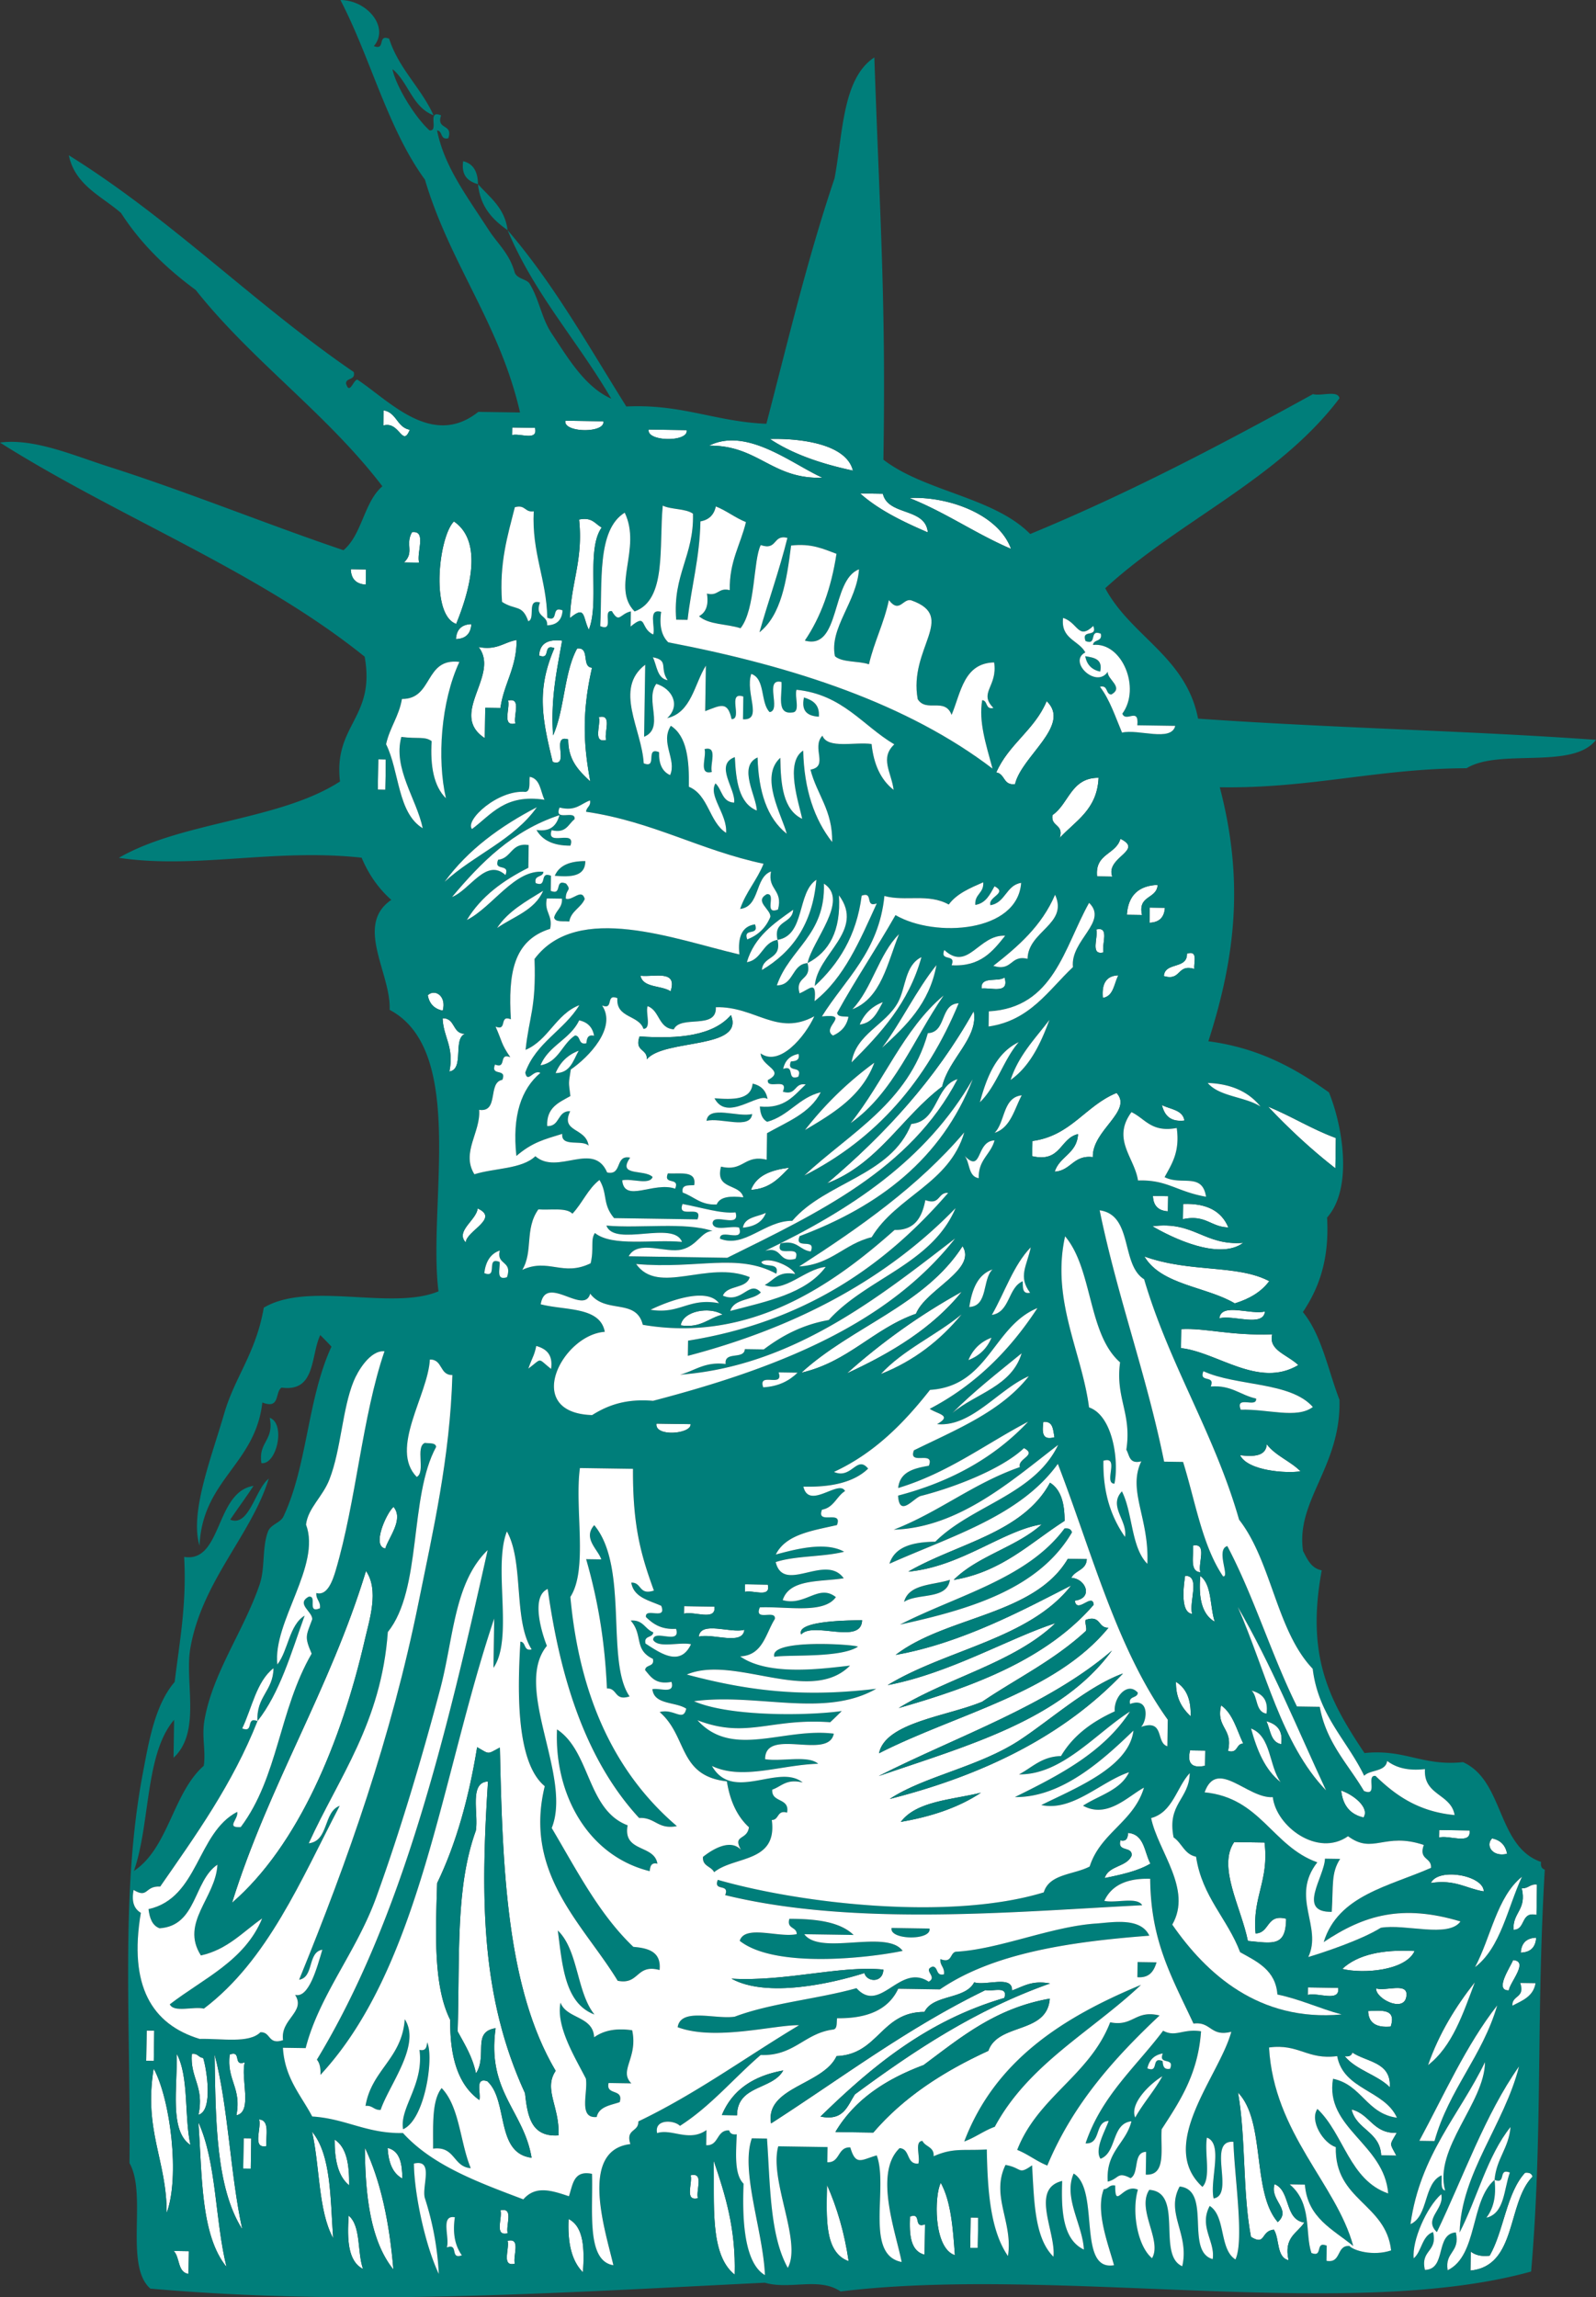
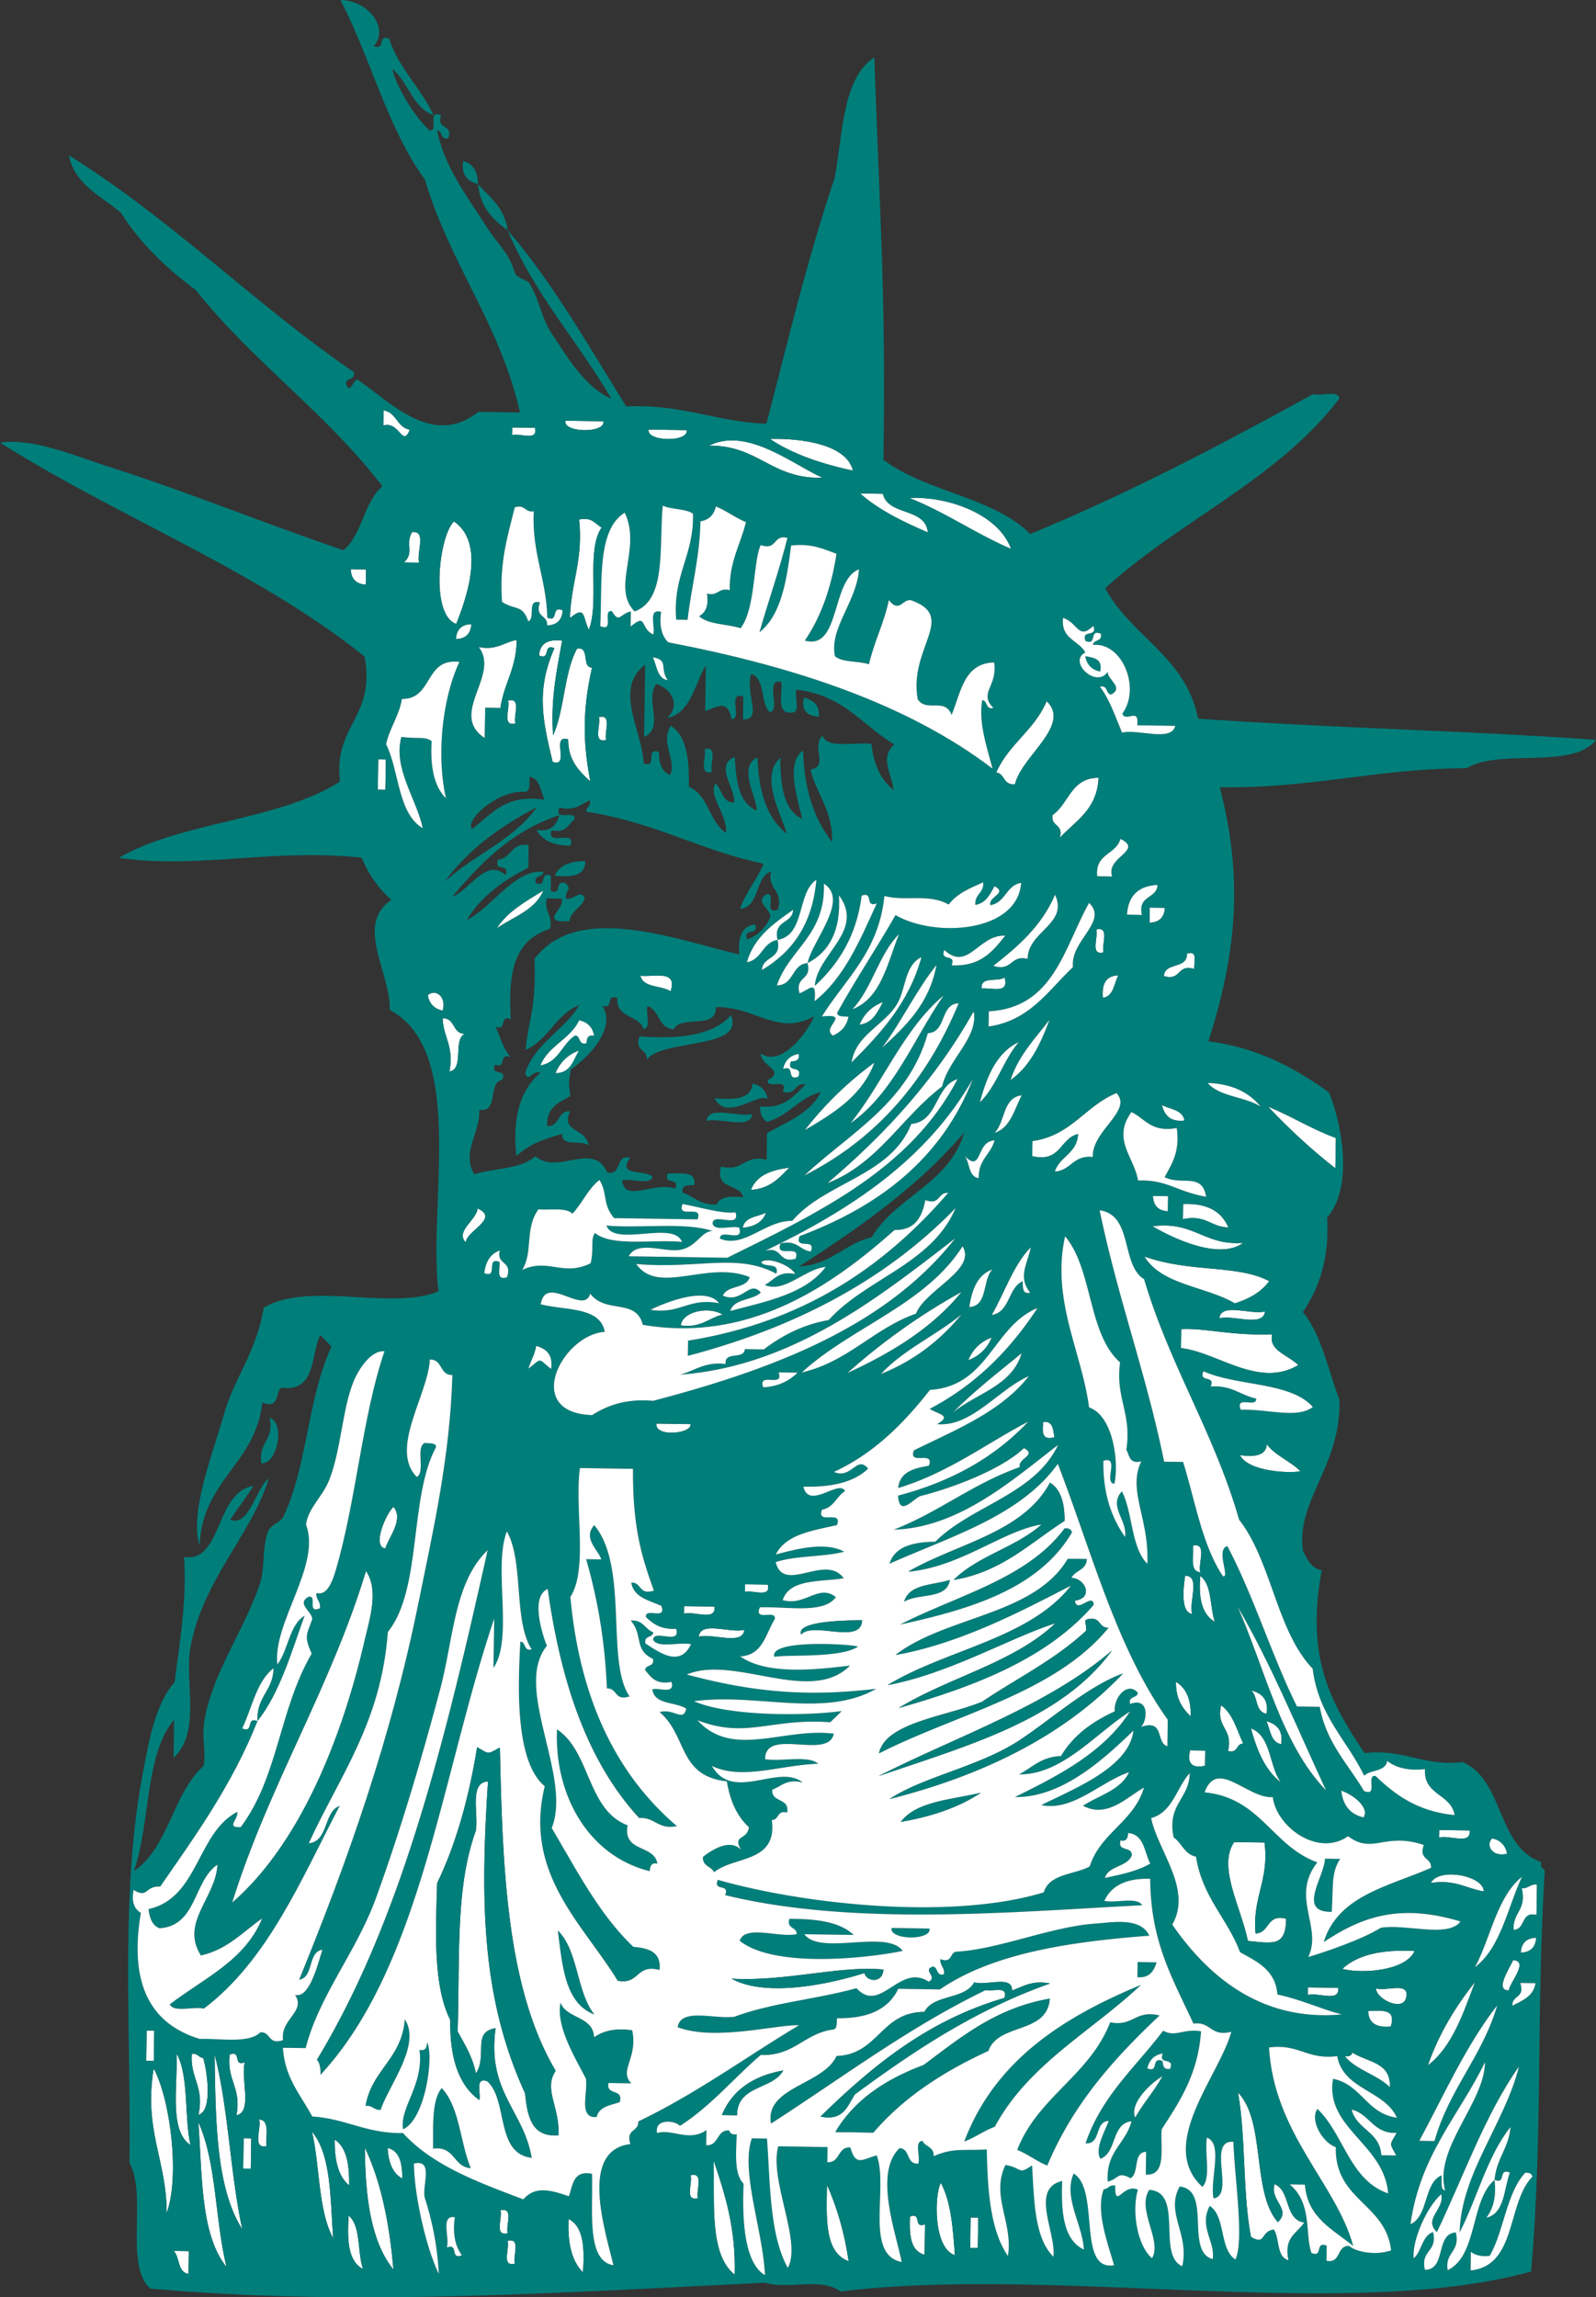
<svg xmlns="http://www.w3.org/2000/svg" overflow="visible" viewBox="0 0 364.104 523.932">
  <rect x="0" y="0" width="364.104" height="523.932" fill="#333333" stroke="none" />
  <g clip-rule="evenodd" fill-rule="evenodd">
    <path fill="#007E7A" d="M105.66 36.764c2.346.564 3.355 2.428 3.382 5.241-2.26-.647-3.86-1.936-3.38-5.241z" />
    <path fill="#007E7A" d="M109.04 42.005c2.724 3.04 6.13 5.417 6.763 10.486-3.41-2.363-6.24-5.3-6.76-10.486z" />
    <path fill="#FFF" d="M87.499 93.594c3.017.482 3.034 3.876 5.99 4.418-1.709 4.19-2.327-2.063-6.042-.958l.052-3.46zM128.99 95.952l8.651.131c.52 2.794-9.25 2.646-8.65-.131zM116.86 97.499l5.189.079c.772 3.137-3.425 1.154-5.216 1.651l.03-1.73zM148 97.97l8.651.131c.52 2.799-9.25 2.649-8.65-.131zM194.58 107.33c-7.199-1.537-13.709-3.746-18.926-7.208 5.59-.176 17.34.7 18.93 7.21zM187.63 108.95c-11.536.396-14.612-7.415-25.846-7.313 8.64-4.319 18.99 4.25 25.85 7.31zM196.23 112.54l5.188.079c1.191 5.096 9.729 3.064 10.25 8.808-5.67-2.45-11.16-5.08-15.44-8.89zM207.46 113.58c8.666-.445 20.297 3.601 23.187 11.6-8.13-3.48-14.88-8.3-23.19-11.6zM132.11 118.5c3.002-.64 3.638 1.017 5.165 1.808-3.626 5.048-.456 17.1-2.948 23.316-1.456-3.002-.706-5.605-4.286-2.66.19-8.02 3.06-13.26 2.07-22.47zM103.56 118.93c7.026 4.793 3.202 16.747.512 23.369-5.956-2.11-3.97-19.96-.51-23.37zM94.001 121.38c3.42-.476.946 4.765 1.625 6.947l-3.46-.053c2.447-2.35.212-4.07 1.835-6.9zM80.029 129.82l3.461.052-.053 3.46c-2.199-.13-3.336-1.31-3.408-3.51zM107.53 142.35c-.139 2.2-1.31 3.335-3.512 3.407.13-2.2 1.3-3.34 3.51-3.41zM117.86 145.97c-.002 6.439-2.903 9.894-3.696 15.518a3932.78 3932.78 0 00-3.46-.052l-.105 6.92c-8.4-5.481 3.59-14.396-1.416-20.788 4.2.81 5.76-1.1 8.68-1.6zM128.24 146.12c-1.168 6.703-2.648 13.083-2.057 21.601 2.622-5.791 2.494-14.415 5.491-19.818 3.02-.372.905 4.234 3.395 4.378-2.369 10.326-1.93 17.776-.392 25.951-2.523-2.382-5.062-4.75-5.045-9.593-4.106-1.304.566 6.44-3.54 5.137-2.443-10.019-3.702-16.495.393-25.951-2.783-1.111-.703 2.79-3.486 1.679.17-2.77 2.03-3.78 5.26-3.39z" />
    <path fill="#007E7A" d="M247.58 149.66c2.003.329 4.045.622 3.407 3.513-1.92-.4-3.06-1.57-3.41-3.51zM183.42 159.07c2.002.615 3.609 1.612 3.395 4.377-2.49-.15-4.1-1.15-3.4-4.38z" />
    <path fill="#FFF" d="M238.78 159.91c5.716 5.468-5.698 12.521-7.209 18.925-2.722.369-2.25-2.362-4.285-2.66 2.82-6.47 8.77-9.71 11.5-16.27zM115.92 159.78c3.138-.772 1.154 3.426 1.651 5.218-3.14.77-1.16-3.43-1.65-5.22zM136.62 163.56c3.139-.772 1.155 3.426 1.652 5.217-3.13.76-1.15-3.43-1.65-5.22z" />
    <path fill="#007E7A" d="M160.74 170.84c3.138-.772 1.155 3.425 1.652 5.216-3.14.77-1.15-3.43-1.65-5.22z" />
    <path fill="#FFF" d="M86.296 173.18l1.73.026-.104 6.92-1.73-.026.104-6.92zM250.62 177.39c-.322 7.28-5.259 9.806-8.858 13.709.975-3.217-2.11-2.497-1.65-5.215 3.76-2.57 4.22-8.54 10.51-8.49zM255.61 191.31c5.473 2.675-3.493 4.203-1.86 8.625l-3.462-.053c-.55-5.26 4.3-4.94 5.32-8.58z" />
    <path fill="#007E7A" d="M133.53 196.39c.007 3.521-3.253 3.675-6.973 3.354 1.04-2.44 3.56-3.35 6.97-3.35z" />
    <path fill="#FFF" d="M264.1 201.82c-.206 3.301-4.603 2.284-3.565 6.867-1.155-.018-2.31-.036-3.461-.052.29-4.38 2.64-6.65 7.02-6.82zM262.29 206.99l3.461.052c-.141 2.2-1.31 3.335-3.514 3.408.02-1.16.04-2.31.05-3.46zM250.1 211.99c3.141-.772 1.156 3.426 1.651 5.217-3.13.77-1.15-3.43-1.65-5.22zM270.79 217.5c2.614-.833 1.504 1.951 1.678 3.487-4.009-1.203-2.94 2.828-6.947 1.625.22-3.29 5.39-1.48 5.27-5.12zM255.14 222.45c-1.008 1.892-1.067 4.757-3.54 5.137-.3-3.23.77-5.07 3.54-5.14zM229.17 222.93c1.159 3.83-2.881 2.301-5.228 2.516-.27-2.92 3.77-1.39 5.23-2.52zM146.12 222.53c3.137.366 8.528-1.454 6.868 3.565-2.07-1.41-6.29-.73-6.87-3.57zM101 230.5c-1.926-.405-3.062-1.577-3.408-3.513 1.576-1.54 4.338.13 3.408 3.51zM214.95 247.8c-9.193 6.924-14.669 17.68-26.29 22.1 13.109-11.088 24.745-23.69 33.473-39.293 1.2 6.07-5.77 10.92-7.18 17.19zM100.98 232.24c2.983-.055 2.154 3.592 5.138 3.538-2.899 1.112-.107 8.088-3.591 8.598 1.13-5.66-1.39-7.76-1.55-12.14z" />
    <path fill="#007E7A" d="M171.7 247.15c1.925.406 3.061 1.577 3.408 3.514-2.111-1.643-9.246 5.313-12.11-.184 4.3.33 8.32.38 8.7-3.33z" />
    <path fill="#FFF" d="M254.73 249.27c3.778 4.118-5.597 8.501-5.414 14.627-4.478-.517-4.955 3.091-8.701 3.331 1.11-3.544 5.101-4.115 5.32-8.574-4.182.962-3.862 6.562-10.459 5.034.019-1.152.036-2.307.053-3.46 8.8-1.18 12.07-8.06 19.2-10.96zM265.07 252.02c1.89 1.006 4.755 1.066 5.136 3.538-3.32.38-4.56-1.26-5.14-3.54zM289.29 252.39c5.361 2.186 9.937 5.134 15.465 7.156l-.104 6.921c-5.53-4.31-10.61-9.04-15.37-14.08z" />
    <path fill="#007E7A" d="M171.6 254.07c-.401 3.688-7.263.715-10.407 1.574.4-3.69 7.26-.71 10.41-1.57z" />
    <path fill="#FFF" d="M180.06 266.31c-2.28 2.336-4.425 4.812-8.73 5.059 1.28-3.37 4.69-4.54 8.73-5.06zM263.03 272.76l3.459.051c-.019 1.154-.034 2.307-.052 3.461-2.2-.14-3.34-1.31-3.41-3.51zM269.92 274.59c5.481-.205 8.791 1.701 10.302 5.348-4.014-.082-5.122-2.984-10.354-1.888.02-1.15.04-2.31.05-3.46zM108.97 275.62c5.081 2.272-2.601 5.123-2.713 7.748-2.45-2.59 2.43-5.07 2.71-7.75zM262.92 279.68c9.504-1.266 11.779 4.481 20.708 3.773-5.51 4.07-16.26-1.16-20.71-3.77zM219.59 284.21c3.367 5.359-8.453 9.932-10.616 15.415-9.741 3.43-15.467 10.997-26.16 13.447 11.42-10.49 28.22-15.43 36.78-28.86zM261.09 286.57c10.508 3.76 21.119 1.761 28.468 5.623-1.839 2.499-4.584 4.061-7.865 5.073-6.56-3.87-16.78-4.18-20.61-10.69zM219.44 294.59c-6.713 8.306-16.023 13.939-26.238 18.637 7.91-7.07 16.62-13.32 26.24-18.64zM288.59 299.1c-.401 3.687-7.262.714-10.409 1.572.4-3.69 7.26-.71 10.41-1.57zM164.85 299.82c-3.224.775-4.918 3.131-9.555 2.451.51-3.34 6.65-4.34 9.55-2.45zM290.24 304.32c-.906 3.636 3.352 4.554 5.95 7.012-9.04 5.392-18.442-2.946-26.764-3.866.022-1.441.045-2.884.065-4.325 5.56-.3 11.03 1.51 20.74 1.18zM238.02 324.29c2.286-.228 2.205 1.841 2.543 3.5-2.9.83-2.81-1.24-2.54-3.5z" />
    <path fill="#007E7A" d="M61.53 323.35c3.678 1.305 1.635 10.735-1.888 10.354-.788-4.9 2.973-5.13 1.888-10.35z" />
    <path fill="#FFF" d="M149.76 324.69l7.785.116c.23 2.26-8.26 2.98-7.78-.12zM289 329.39c1.977 2.627 5.403 3.847 7.693 6.171-3.154.518-12.018-.075-13.789-3.669 3.2.38 5.9.22 6.1-2.5zM89.774 343.68c2.405 2.823-1.135 6.991-1.874 9.49-3.164-.53.279-8.14 1.874-9.49z" />
    <path fill="#007E7A" d="M242.85 348.59c1.009-.125 1.536.215 1.718.893-7.503 12.767-22.829 17.466-39.254 21.037 13.09-6.71 29.04-10.46 37.53-21.93zM135.57 347.83c7.949 9.535 2.543 31.077 8.062 39.06-3.52 1.142-2.707-1.92-5.163-1.811-.417-9.166-1.62-18.62-4.746-29.488 1.153.019 2.308.036 3.46.052-.78-2.3-4.27-4.8-1.61-7.81z" />
    <path fill="#FFF" d="M272.2 352.5c3.3-.644 1.038 4.107 1.64 6.083-2.47-.16-1.52-3.64-1.64-6.08zM270.37 359.39c3.586-.068.809 6.034 1.601 8.677-3.07-.31-1.68-7.98-1.6-8.68zM273.83 359.44c2.684 1.94 2.164 6.991 3.303 10.431-2.95-1.67-3.74-5.46-3.3-10.43zM83.497 358.3c3.021 4.322.79 11.12-.235 15.571-5.375 23.354-15.172 47.001-30.327 60.107 8.442-27.03 22.277-48.5 30.562-75.68z" />
    <path fill="#007E7A" d="M216.71 360.31c-.625 4.624-7.345 2.972-10.457 5.034 1.11-4.13 6.58-3.77 10.46-5.03z" />
    <path fill="#FFF" d="M169.97 361.33l5.19.078c.772 3.14-3.425 1.155-5.216 1.651.02-.58.02-1.15.03-1.73zM156.06 366.31l6.92.105c.477 3.418-4.765.944-6.947 1.626l.03-1.74zM169.82 371.71c-.4 3.688-7.261.715-10.405 1.572.39-3.68 7.25-.71 10.4-1.57z" />
    <path fill="#007E7A" d="M195.72 375.56c-4 2.627-15.894 1.761-19.072 2.309-1.27-4.19 18.61-2.81 19.07-2.31z" />
    <path fill="#FFF" d="M268.28 383.58c2.339 1.422 3.48 4.009 3.342 7.837-1.93-1.82-3.4-4.08-3.34-7.84zM278.58 388.93c2.715 1.912 3.566 5.631 5.059 8.729-1.718-.015-1.136 2.344-3.486 1.678 1.24-5.19-2.82-5.22-1.57-10.41zM288.9 392.55c2.26.647 3.86 1.937 3.382 5.243-2.45-.45-2.43-3.32-3.38-5.24z" />
    <path fill="#007E7A" d="M127.08 394.43c7.668 5.061 6.828 18.379 16.107 21.874-1.152 6.233 6.1 4.312 6.79 8.756-1.466-.341-1.642.65-1.755 1.705-14.03-3.46-21.8-17.46-21.14-32.33z" />
    <path fill="#FFF" d="M271.5 399.21c1.154.016 2.309.034 3.46.052l-.052 3.46c-2.99.63-4.13-.54-3.41-3.51zM305.97 408.38c2.723.882 6.564 3.88 5.101 6.133-3.09-.7-4.73-2.79-5.1-6.13zM328.33 417.37c2.306.033 4.613.069 6.92.103.477 3.421-4.765.948-6.946 1.626l.03-1.73zM257.37 418.03c3.742.345 3.671 4.394 5.084 7.001-2.871 1.725-6.654 2.511-10.432 3.303.871-2.909 4.997-2.464 6.133-5.1.293-2.271-3.346-.73-2.543-3.501 1.47.34 1.65-.65 1.76-1.7zM340.41 419.28c1.926.405 3.061 1.577 3.408 3.514-3.42.83-4.99-1.98-3.41-3.51zM281.56 420.12c2.308.036 4.612.071 6.922.104 1.081 8.732-2.805 12.339-2.044 20.735 3.307-.104 2.421-4.529 6.972-3.354-.062 6.445-3.044 5.597-8.729 5.06-1.56-7.74-6.97-16.91-3.12-22.55z" />
    <path fill="#007E7A" d="M302.27 423.9l3.461.052c-2.073 3.185-1.54 5.956-1.912 12.085-8.05.15-1.66-7.98-1.55-12.14z" />
    <path fill="#FFF" d="M338.5 431.37c-4.022-.645-6.497-2.788-12.083-1.913 1.73-3.61 12.06-1.74 12.08 1.91zM347.16 430.64c1.551.133 1.839-1.032 3.476-.812-.036 2.306-.07 4.613-.105 6.92-3.687-.871-2.394 3.389-5.244 3.381-.23-4.04 3.05-4.47 1.86-9.49z" />
    <path fill="#007E7A" d="M180.07 437.63c6.15 0 11.591.688 14.654 3.683-3.748-.059-7.497-.113-11.245-.171 3.656 4.976 18.817-1.211 22.438 3.801-7.15 1.519-29.01 4.164-37.171-2.293 1.164-3.776 9.063-.613 13-1.533.01-1.73-2.35-1.14-1.68-3.49zM203.4 439.71l8.651.133c.52 2.8-9.25 2.65-8.65-.13z" />
    <path fill="#FFF" d="M350.46 441.93c-.138 2.2-1.311 3.338-3.515 3.408.14-2.2 1.31-3.34 3.52-3.41z" />
    <path fill="#007E7A" d="M127.25 440.29c4.71 4.523 4.258 14.054 8.362 19.163-6.75-2.54-7.31-11.09-8.36-19.16z" />
    <path fill="#FFF" d="M322.72 444.97c-2.039 4.491-11.753 5.256-16.501 4.078 3.59-3.33 9.3-4.47 16.5-4.08zM345.18 447.04c3.704.227-.757 5.089-.969 6.908-3.41.08.43-5.43.97-6.91z" />
    <path fill="#007E7A" d="M259.52 447.48l4.326.065c-.615 2.001-1.612 3.609-4.378 3.395.02-1.15.03-2.31.05-3.46zM260.31 452.68c-11.264 10.647-25.664 18.06-33.368 32.375-2.524.912-4.449 2.443-6.972 3.356 7.03-18.52 22.52-28.34 40.34-35.74z" />
    <path fill="#FFF" d="M298.37 453.26c2.307.036 4.615.07 6.922.105.477 3.42-4.765.946-6.946 1.627l.03-1.73zM313.94 453.49c2.16.746 7.475-1.568 6.896 1.836-.52 3.8-7.06.51-6.9-1.84zM312.13 458.66c3.037-.103 6.494-.618 5.14 3.541-3.23.29-5.07-.77-5.14-3.54z" />
    <path fill="#007E7A" d="M127.87 456.74c1.402 3.751 7.434 3.013 7.667 7.901 2.021-1.431 4.713-2.17 8.677-1.6 1.385 6.299-3.127 9.185-.183 12.111l-5.19-.079c-.694 2.947 3.498 1.152 2.529 4.364-2.131.732-4.711 1-5.242 3.381-4.238.42-1.984-5.461-2.465-8.688-2.48-4.83-6.92-11.89-5.81-17.38zM264.53 459.67c-10.241 9.649-19.714 20.092-25.609 34.222-2.496-.99-4.373-2.578-6.869-3.565 4.712-12.13 16.503-16.959 21.207-29.098 5.3 1.08 5.68-2.91 11.27-1.55zM92.335 460.53c3.817 5.823-3.58 14.955-5.505 20.681-1.553.087-1.809-1.084-3.447-.917 1.385-8.24 8.32-10.75 8.952-19.76zM258.11 483.8c-4.602.531-3.287 7.156-7.052 8.547-1.412-2.098.967-6.157 1.862-8.625-3.29.127-1.636 5.344-5.27 5.113 3.658-10.872 11.494-17.438 17.693-25.689 2.889 1.565 4.446-.517 8.649.13-.687 9.834-4.898 16.037-8.99 22.359-.318 4.358 1.186 10.593-3.616 10.329l.078-5.19c-3.065.062-1.512 4.887-3.552 6.004-3.091-1.616-2.551.114-5.203.785-.47-6.92 4.14-8.62 5.4-13.76zm8.83-11.98c1.111-2.783-2.79-.703-1.678-3.485-1.938.346-3.107 1.481-3.511 3.407 2.782 1.112.702-2.789 3.485-1.678.08 1.05.22 2.04 1.7 1.75zm-7.95 11.12c1.868-3.343 4.352-6.057 6.198-9.424-2.89 1.74-7.54 6.26-6.2 9.42z" />
    <path fill="#FFF" d="M33.46 463.1c.577.01 1.153.019 1.73.026l-.105 6.92-1.73-.026c.034-2.31.07-4.62.105-6.92zM308.53 468.12c3.299 2.197 8.897 2.164 8.534 7.915-2.893-2.877-7.697-3.898-10.277-7.077 1.01.15 1.55-.17 1.75-.84z" />
    <path fill="#007E7A" d="M97.446 465.79c1.584 3.237-.441 17.599-5.491 19.818-.87-4.893 4.795-10.145 3.735-18.113 1.467.34 1.642-.65 1.756-1.71z" />
    <path fill="#FFF" d="M40.301 468.39c2.843 5.195 1.704 14.258 3.146 20.814-4.864-3.23-2.929-13.06-3.146-20.81zM43.761 468.44c1.401-.221 1.478.84 2.583.904.786 2.389 2.34 12.075-1.062 12.963 1.381-6.44-1.944-8.33-1.521-13.86zM48.952 468.52c3.183 12.255 3.551 27.239 6.318 39.897-6.035-9.49-6.072-24.79-6.318-39.9zM52.412 468.57c2.815-1.024.619 2.811 3.434 1.783-1.013 3.642 1.866 11.295-1.914 12.084 1.233-6.3-2.28-8-1.52-13.86zM35.059 471.77c3.859 7.105 5.995 24.798 2.962 32.924.039-11.96-5.276-18.74-2.962-32.92zM282.43 477.24c6.38 6.594 3.061 22.604 9.071 29.554 3.214-2.898-1.883-4.943-.734-8.662 3.723 1.502 2.206 8.087 6.788 8.754-1.578 2.474-4.75 3.304-3.59 8.599-2.818-.677-2.009-4.869-3.356-6.973-3.071.306-1.766 3.758-5.215 1.651-1.94-10.05-1.15-22.74-2.97-32.92z" />
    <path fill="#007E7A" d="M100.75 476.23c4.107 4.255 4.202 12.403 6.645 18.271-4.083-.299-3.532-5.096-8.584-4.456.03-5.23-.352-10.9 1.934-13.81z" />
    <path fill="#FFF" d="M308.33 481.1c4.217 1.023 4.867 5.507 10.304 5.346-1.673 2.961-1.661 2.186-.079 5.193l-3.459-.054c-.24-5.46-5.68-5.85-6.76-10.49zM59.11 483.38c2.472.158 1.527 3.631 1.639 6.082-3.299.65-1.039-4.1-1.639-6.08zM45.257 484.04c4.161 9.033 3.794 22.457 6.422 32.976-5.948-7.3-5.53-20.78-6.422-32.98zM71.181 486.16c4.431 5.361 4.149 15.295 4.824 24.296-3.45-6.31-3.014-16.39-4.824-24.3zM55.584 487.66l1.73.027-.105 6.92-1.729-.026.104-6.92zM76.345 487.97c2.803 1.826 3.353 5.837 3.303 10.432-2.549-2.07-3.334-5.85-3.303-10.43zM83.24 489.81c3.689 7.784 5.62 17.274 6.5 27.786-5.136-6.39-6.43-16.5-6.5-27.79zM88.429 489.88c2.827.666 3.324 3.595 3.356 6.974-2.258-1.21-3.171-3.73-3.356-6.97zM162.8 492.74c2.613 7.692 5.096 15.51 4.798 26.028-5.79-4.61-4.55-16.05-4.8-26.03zM347.91 495.54c1.011-.126 1.538.215 1.721.892-5.874 5.953-3.52 20.387-14.169 21.416l.065-4.325c.991.74 2.301 1.177 4.312.931 3.27-5.71 3.8-14.25 8.08-18.91zM157.56 496.12c3.138-.771 1.155 3.426 1.651 5.216-3.14.77-1.16-3.43-1.65-5.22zM214.63 497.85c2.34 4.266 2.765 10.388 3.212 16.488-4.98-1.64-4.67-13.81-3.21-16.49zM188.67 498.32c2.291 5.164 3.984 10.906 4.929 17.38-5.56-1.99-5.05-9.88-4.93-17.38zM114.17 504.12c3.139-.771 1.154 3.428 1.651 5.217-3.14.76-1.15-3.43-1.65-5.22zM207.6 505.53c2.814-1.027.618 2.81 3.434 1.781l-.105 6.921c-3.24-.83-3.5-4.55-3.32-8.7zM221.44 505.74l1.729.027c-.033 2.307-.069 4.612-.103 6.919l-1.73-.024c.03-2.32.06-4.62.1-6.93zM79.544 505.32c2.848 2.351 1.926 8.358 3.276 12.163-3.453-1.76-3.647-6.68-3.276-12.16zM129.72 506.08c3.454 1.764 3.647 6.689 3.276 12.164-2.62-2.58-3.54-6.79-3.28-12.16zM115.8 511.06c3.138-.772 1.154 3.426 1.651 5.215-3.14.77-1.16-3.42-1.65-5.22zM39.621 513.37l3.46.054-.079 5.191c-2.544-.37-1.925-3.81-3.381-5.24z" />
    <path fill="#007E7A" d="M61.321 337.19c-3.917 12.817-15.186 23.311-17.891 38.665-1.363 7.741 2.551 19.146-3.839 25.034l.131-8.649c-6.679 7.756-5.403 23.714-9.173 34.47 7.943-5.283 8.876-17.792 15.937-23.985.506-3.459-.5-6.53.157-10.38 1.84-10.781 8.985-20.403 12.581-30.959 1.309-3.842.518-8.33 1.914-12.085.605-1.628 2.847-2.003 3.512-3.406 5.492-11.586 5.449-26.812 10.968-38.771a80.389 80.389 0 00-2.556-2.635c-2.229 4.729-.968 13.06-8.832 11.979-1.554 1.034-.254 5.012-4.379 3.396-1.607 14.155-13.648 17.56-14.337 32.663-2.237-7.571 2.597-19.718 5.648-30.198 2.417-8.303 7.233-13.744 9.016-24.091 10.276-6.111 29.212.723 39.857-3.723-2.479-19.61 6.498-54.87-11.143-64.196.339-8.373-8.064-19.314.38-25.086-2.909-2.576-5.164-5.788-6.776-9.62-20.01-2.173-37.768 2.654-55.376.028 14.389-8.303 36.65-8.494 50.446-17.407-1.518-12.985 8.151-14.441 5.623-28.468-24.306-19.59-56.24-31.79-83.194-48.83 7.798-1.031 16.845 2.969 25.008 5.569 17.766 5.66 36.558 13.33 53.356 18.977 4.246-3.532 4.672-10.999 8.873-14.575-12.569-16.5-29.723-28.555-42.584-44.77-6.659-4.905-12.542-10.562-17.039-17.563-4.482-3.891-10.47-6.321-11.915-13.159 23.553 14.652 42.344 33.925 65.01 49.436.447 1.925-1.669 1.206-1.769 2.569.802 2.879 1.726-.94 2.608-.827 7.289 4.796 17.03 15.733 27.577 7.339l9.516.144c-4.614-20.242-16.007-33.906-21.694-53.107C88.434 29.333 84.544 13.218 77.662.007c6.115.011 11.263 6.253 7.629 10.498 2.782 1.111.703-2.789 3.485-1.678 2.237 6.922 7.262 11.14 10.12 17.458-4.846-1.834-5.703-7.537-9.359-10.524.609 3.4 4.815 10.66 8.44 13.972 2.291.311-.735-4.858 2.649-3.42-1.169 3.406 2.82 1.809 1.651 5.217-1.925.447-1.207-1.672-2.568-1.771 1.649 8.149 6.536 14.602 11.77 22.674 2.104 3.244 4.682 5.304 5.913 9.607.452 1.583 2.76 1.57 3.42 2.648 2.214 3.611 2.729 7.891 5.02 11.324 3.643 5.459 7.53 12.21 13.618 14.914-7.595-13.087-17.573-23.862-23.646-38.427 10.408 12.064 18.446 26.427 27.081 40.209 12.644-.618 20.418 3.489 31.953 3.943 4.812-18.422 9.238-37.24 15.558-56.004 1.928-10.312 1.777-22.766 9.068-27.55 1.355 38.285 2.652 55.626 2.073 91.746 9.479 7.283 25.184 8.525 33.488 16.946 22.721-9.379 43.769-20.485 64.51-31.904 1.785.542 5.697-.984 6.041.957-13.929 18.441-36.588 27.883-53.436 43.319 5.919 11.022 18.446 15.631 21.184 29.738 31.062 2.172 61.419 2.733 90.776 4.834-5.244 6.893-22.044 1.876-29.516 6.474-20.121.052-35.81 4.675-56.307 4.34 5.499 21.062 3.682 38.358-2.607 57.932 11.601 1.531 19.921 6.246 27.513 11.663 3.079 7.55 5.557 21.783-.432 28.547.556 9.652-1.913 16.183-5.519 21.548 4.287 5.218 5.725 13.199 8.351 20.025.371 15.233-10.03 22.977-8.308 34.483.99 1.88 1.82 3.918 4.26 4.394-3.647 19.728 1.783 29.737 9.751 41.678 9.197-.968 13.269 3.037 22.465 2.069 9.429 4.206 7.687 19.252 17.828 22.766-.157 1.004.166 1.544.838 1.745-2.015 34.572-.425 60.406-3.116 91.665-41.393 11.502-108.58-1.409-157.54 4.541-4.929-3.336-11.53-.325-17.276-1.991-47.867 2.344-94.224 5.406-140.19 1.342-5.999-5.262-.664-21.518-4.759-28.626.338-32.041-2.167-61.52 3.078-89.072 1.307-6.867 2.704-15.43 7.233-20.657 1.099-9.117 2.765-17.648 2.162-28.519 8.708 1.4 7.039-14.817 15.819-16.201-1.708 2.633-3.57 5.106-5.308 7.706 4.344 1.78 5.702-7.04 8.836-9.39zM87.446 97.05c3.716-1.106 4.333 5.147 6.042.958-2.956-.542-2.973-3.936-5.99-4.418a3932.78 3932.78 0 01-.052 3.46zm50.194-.971l-8.651-.131c-.6 2.777 9.17 2.925 8.65.131zm-20.81 3.146c1.791-.497 5.988 1.486 5.216-1.651l-5.189-.079-.03 1.73zm39.82-1.128l-8.651-.131c-.6 2.78 9.17 2.93 8.65.131zm19 2.019c5.217 3.462 11.727 5.671 18.926 7.208-1.59-6.51-13.34-7.386-18.93-7.21zm-13.86 1.52c11.233-.102 14.31 7.709 25.846 7.313-6.87-3.06-17.22-11.629-25.85-7.31zm49.88 19.79c-.521-5.744-9.059-3.712-10.25-8.808l-5.188-.079c4.28 3.81 9.77 6.44 15.44 8.89zm18.98 3.75c-2.89-7.999-14.521-12.045-23.187-11.6 8.31 3.3 15.06 8.12 23.19 11.6zm-86.79 17.72c3.867-3.221 2.081.385 5.165 1.809.55-1.775-1.306-6.03 1.808-5.165-.469 3.296.161 5.525 1.625 6.946 28.861 5.526 54.625 14.054 73.975 28.807-1.56-5.765-3.178-10.714-2.359-15.61 1.362.099.643 2.217 2.568 1.769-3.494-3.495 1.009-4.847.157-10.38-6.932.175-7.562 6.848-9.7 11.966-1.564-4.077-5.761-.458-7.731-3.578-2.136-11.614 9.057-18.782-1.391-22.516-1.934-.692-2.715 3.112-5.188-.079-1.117 5.292-3.341 9.442-4.549 14.64-2.374-.821-6.071-.36-7.759-1.848-1.316-6.479 4.961-12.349 5.491-19.817-6.441 2.447-4.153 18.551-12.359 16.252 3.63-5.338 6.023-11.949 7.222-19.792-2.976-1.091-5.696-2.428-10.355-1.886-1.009 8.037-2.244 15.844-7.221 19.791 2.053-7.254 4.529-14.075 6.382-21.534-3.385-.855-2.227 2.975-6.081 1.638-1.743 3.403-1.164 14.625-4.612 18.965-3.257-1.039-7.195-.754-9.477-2.739 1.481-.816 2.259-2.356 1.808-5.164 2.637.667 2.568-1.454 5.204-.787-.123-6.569 2.466-10.343 3.695-15.518-2.494-.989-4.373-2.577-6.867-3.566-.406 1.925-1.577 3.062-3.513 3.409-.166 8.321-2.071 14.85-2.935 22.451l-2.595-.04c-.857-10.253 4.087-14.529 3.826-24.168-1.685-1.207-4.929-.901-6.894-1.835-.898 9.323.956 21.485-6.422 24.13-5.406-5.486 1.685-14.34-2.255-22.53-6.398 3.947-5.064 15.864-5.583 25.872 3.384 1.438.357-3.731 2.648-3.421 1.734 2.932 1.778.636 4.325.066-.03 1.15-.04 2.31-.06 3.46zm-19.03-.29c2.203-.073 3.374-1.208 3.513-3.408-2.782-1.112-.703 2.79-3.486 1.678-.193-8.904-3.567-14.722-3.094-24.273-2.089.323-1.856-1.609-4.312-.93-1.642 6.507-3.576 12.713-2.923 21.585 3.063 2.003 4.612.477 5.99 4.417 1.725-.565-.462-5.161 2.661-4.286-1.25 3.49 1.83 2.77 1.65 5.22zm5.21-1.65c3.58-2.945 2.83-.343 4.286 2.66 2.492-6.217-.678-18.269 2.948-23.316-1.527-.792-2.163-2.448-5.165-1.808.98 9.22-1.89 14.46-2.08 22.47zm-25.97 1.34c2.69-6.622 6.514-18.576-.512-23.369-3.46 3.41-5.446 21.26.51 23.37zm-11.904-14.03l3.46.053c-.679-2.182 1.794-7.423-1.625-6.947-1.623 2.84.612 4.56-1.835 6.9zm-8.729 5.06l.053-3.46a3935.07 3935.07 0 00-3.461-.052c.072 2.2 1.209 3.38 3.408 3.51zm165.98 9.43c-3.492 3.306-3.466-.753-6.894-1.835-.583 4.829 3.565 5.065 5.072 7.863-4.062 2.111 2.531 8.344 5.124 4.405-.22 1.732 3.808 3.561.788 5.203-1.363-.099-.644-2.217-2.571-1.77 2.251 2.933 3.502 6.833 5.036 10.46 3.668-.903 11.232 2.207 12.135-1.546-2.883-.044-5.767-.089-8.649-.131.43-4.285-2.583-.529-3.42-2.648 4.282-5.823-.046-16.365-6.688-15.676.103-1.362 2.217-.643 1.77-2.568-2.781-1.111-.703 2.789-3.485 1.678-1.03-2.79 2.81-.59 1.78-3.41zm-145.4 3c2.202-.072 3.373-1.207 3.512-3.407-2.21.07-3.38 1.21-3.51 3.41zm5.16 1.8c5.006 6.392-6.984 15.307 1.416 20.788l.105-6.92 3.46.052c.793-5.624 3.694-9.079 3.696-15.518-2.92.51-4.48 2.42-8.68 1.6zm13.81 1.95c2.783 1.111.704-2.79 3.486-1.679-4.094 9.456-2.835 15.932-.393 25.951 4.106 1.304-.566-6.441 3.54-5.137-.016 4.844 2.522 7.211 5.045 9.593-1.538-8.174-1.977-15.625.392-25.951-2.489-.144-.375-4.75-3.395-4.378-2.997 5.403-2.869 14.027-5.491 19.818-.591-8.517.889-14.898 2.057-21.601-3.24-.39-5.1.62-5.26 3.39zm29.34 5.63c-1.957-2.827.38-4.522-3.381-5.242.94 1.92.92 4.78 3.38 5.24zm-55.888 33.76c-1.397-6.7-6.844-13.684-4.877-20.839 3.739.503 5.362-.178 6.908.969-.346 5.733.504 10.307 3.263 13.028-2.054-8.905-1.165-22.013 3.066-31.103-8.048-.973-5.925 8.535-13.106 8.454-.671 3.993-2.783 6.501-3.617 10.329 3.042 6.13 2.581 15.67 8.355 19.16zm53.278-32.93c-2.688 3.692 2 10.071-2.778 12.072l.248-16.436c-7.212 5.535-.774 14.671-.339 22.491 3.271 1.322.229-3.865 3.5-2.543-.083 2.637.719 4.416 2.516 5.229 1.585-3.521-2.317-7.386.17-11.246 3.702 2.375 4.21 7.849 4.115 13.906 4.517 1.869 4.607 8.03 8.494 10.511.3-4.294-4.141-8.449-2.424-11.285 1.513 1.374 1.455 4.272 4.259 4.392.421-3.068-4.597-8.646.157-10.38.271 5.42.913 10.477 5.006 12.189-.018-3.136-4.399-10.077.184-12.111.218 7.743 2.141 13.834 6.658 17.406-1.099-4.205-6.302-12.992-1.469-17.327.074 6.18.656 11.865 4.982 13.919-.693-3.521-4.027-12.846.235-15.57.203 8.894 2.559 15.701 6.606 20.865.139-7.237-3.497-10.812-4.944-16.515 4.249-.748.143-4.957 2.716-7.746 1.206 3.089 7.377 1.366 11.22 1.9.486 4.641 2.104 8.186 5.032 10.459-.508-4.025-3.209-7.216.156-10.38-7.28-4.302-11.738-11.341-22.307-12.451-.521 1.513.968 5.099-.943 5.177-3.76.522-2.269-4.049-2.492-6.958-4.037-.94.058 6.5-2.7 6.88-2.159-2.167-.93-7.62-4.193-8.715-1.466 4.34 2.754 10.616-1.888 10.354l.079-5.191c-3.797-1.277-.092 5.176-2.673 5.152-.92-4.169-2.444-3.19-6.03-1.822l.157-10.379c-2.665 4.28-3.279 10.673-8.833 11.979 3.12-2.93 1.03-6.72-2.51-7.8zm77.56 20.2c2.035.298 1.563 3.028 4.285 2.66 1.511-6.404 12.925-13.458 7.209-18.925-2.72 6.57-8.67 9.81-11.49 16.27zm-109.71-11.17c-.497-1.792 1.487-5.99-1.651-5.218.49 1.79-1.49 5.99 1.65 5.22zm20.71 3.77c-.497-1.791 1.487-5.989-1.652-5.217.49 1.8-1.49 5.99 1.65 5.22zm-52.089 11.33l1.73.026.104-6.92-1.73-.026-.104 6.92zm153.93 5.79c-.46 2.719 2.625 1.999 1.65 5.215 3.6-3.904 8.536-6.43 8.858-13.709-6.3-.05-6.76 5.92-10.51 8.5zm-120.19-5.28c-6.354-.55-13.958 6.506-12.242 8.468 4.451-3.319 7.53-8.052 16.541-6.671-.949-1.921-.923-4.788-3.382-5.243-.17 1.28.26 3.19-.92 3.44zm54.26 16.39c-14.427-3.05-25.232-9.613-40.486-11.861.064-1.104 1.126-1.181.904-2.582-2.131.732-3.213 2.545-6.947 1.625-1.437 3.383 3.731.357 3.422 2.647-1.466 1.126-1.896 3.319-5.23 2.517-1.383 3.898 5.655-.374 4.273 3.525-3.831.022-6.382-1.196-7.733-3.578 3.306.479 4.594-1.121 5.242-3.381-10.762 3.55-17.916 10.819-24.508 18.665 4.136-1.65 7.779-8.987 12.188-5.007 1.111-2.783-2.788-.704-1.678-3.487 3.097-.321 2.949-3.988 6.973-3.355l-.079 5.191c-5.726 2.884-10.752 6.488-14.024 11.901 5.909-2.995 10.891-11.606 17.471-10.984-.099 1.362-2.217.643-1.77 2.569 2.784 1.111.705-2.79 3.487-1.678l-.053 3.459c2.784 1.111.704-2.789 3.487-1.678 1.414 1.741-.095 1.099-.053 3.46 1.532.54 3.63-2.481 4.325.065-.869 2.035-3.081 2.683-3.539 5.138-1.293-.167-3.198.261-3.448-.918.396-1.641 1.896-2.144 1.796-4.298l-3.46-.052c-.661 3.199 1.423 3.735.76 6.933-8.486 2.648-9.572 10.333-8.964 20.63-2.783-1.111-.704 2.789-3.487 1.678 1.554 3.467 1.188 3.8 3.356 6.973-2.783-1.111-.704 2.79-3.486 1.678-1.111 2.784 2.789.704 1.678 3.487-3.43.564-.685 7.493-5.295 6.842.392 5.108-4.174 9.723-1.087 14.692 4.567-1.441 10.814-1.152 13.906-4.116 5.084 4.43 13.263-3.557 16.384 3.709 3.554.734 1.688-4.118 5.242-3.381-3.055 4.388 3.211 2.537 5.125 4.403-.674 1.94-4.857.265-6.934.76.473 5.278 7.218.194 12.085 1.913 1.112-2.783-2.79-.703-1.678-3.486 2.764.159 6.632-.754 6.015 2.687-1.36.062-2.997-.162-2.621 1.691 2.593.893 4.054 2.884 7.746 2.712.763-1.848 3.215-1.957 6.082-1.639-.773-3.228-6.541-1.608-5.085-6.997 5.184 1.242 5.222-2.816 10.406-1.574l.092-6.055c4.581-2.599 9.812-4.528 12.255-9.332-5.052 1.235-7.28 5.382-12.217 6.736-1.151-.587-1.582-1.873-1.677-3.486 5.669.571 7.782-2.521 10.458-5.034-2.718-.458-1.998 2.626-5.216 1.653 1.438-3.384-3.731-.358-3.421-2.649 4.15-2.184-1.532-3.091-1.639-6.081 4.308 3.114 10.133-3.837 12.24-8.466-8.49 4.649-13.44-2.303-22.464-2.07.249 5.233-8.032 1.676-9.593 5.046-3.564-.235-3.18-4.303-5.976-5.282-.521 1.513.968 5.098-.944 5.177-1.071-3.224-6.307-2.406-5.952-7.012-2.782-1.111-.703 2.788-3.486 1.677 3.419 5.063-3.04 11.789-7.142 14.601-.527 3.443-.514 2.599-.092 6.056-2.56 1.461-5.48 2.551-5.295 6.842 2.981.143 2.262-3.525 5.244-3.382-2.298 4.887 3.595 3.639 4.207 7.852-1.423-1.462-6.324.453-6.016-2.688-4.068 1.255-6.786 1.897-10.46 5.034-.996-9.227 1.119-15.247 5.478-18.953-1.598-.852-2.93 2.547-3.459-.053 2.437-6.858 8.846-9.623 12.346-15.386-5.378 2.071-7.031 7.98-12.268 10.197.813-7.713 2.436-9.387 2.043-20.735 9.805-13.113 32.113-4.415 46.738-1.024-.417-3.945.571-6.439 3.565-6.868 1.027 2.815-2.81.619-1.783 3.434 2.491-.946 4.247-2.65 5.269-5.112.22-1.731-3.807-3.56-.787-5.202 2.299-.241-.882 4.833 2.543 3.499 1.196-4.57-2.439-4.453-1.599-8.676-3.765 1.39-2.45 8.017-7.051 8.545 1.31-3.9 3.85-6.56 5.34-10.3zm-51.72-12.89c-8.301 4.328-15.648 9.64-21.022 16.987 6.6-6.09 15.75-9.54 21.02-16.99zm85.43 72.24c-4.675 11.872-19.564 13.218-27.156 22.086-6.306-.044-10.898 6.32-16.501 4.075-.113-2.459 5.643 1.132 4.365-2.529-1.785-.541-5.699.983-6.042-.957.052-2.579 6.391 1.316 5.229-2.515-3.321.342-7.622-1.084-12.085-1.913-1.397 3.628 4.806-.118 3.408 3.511-6.343-.096-12.687-.19-19.03-.287-2.726-3.221-1.405-5.495-3.329-8.702-2.613 1.991-3.923 5.328-6.173 7.693-1.414-1.47-5.069-.765-7.772-.983-3.18 4.482-1.134 9.624-3.669 13.789 6.017-2.754 9.215 1.613 15.597-1.494.817-3.416-.108-5.291.969-6.908 4.014 3.208 13.207 1.393 19.87 2.03-1.875-4.999-15.374 1.279-17.249-3.722 7.782.691 17.888-.875 24.208 1.231-2.551.066-3.418 3.329-6.986 4.221-3.724.933-9.994-2.34-12.138 1.547 7.498.112 14.995.226 22.492.341 20.736-10.255 41.803-20.168 52.528-40.737-5.22 1.63-4.32 9.58-10.53 10.21zm-34.22 31.49c.618 1.389 4.238-.134 3.421 2.647-8.92-4.824-17.943-.98-31.98-2.214 5.111 7.234 16.285-.922 25.912 2.987-.741 2.748-5.122 1.747-6.12 4.233 4.45 1.9 5.993-3.711 8.663-.733-1.872 1.875-6.106 1.317-6.985 4.221 8.369-2.212 17.23-3.914 21.783-10.054-4.901.527-9.413 6.09-13.906 4.116 2.11-1.05 3.058-3.292 6.96-2.491-.92-1.99-6.29-4.07-7.73-2.73zm25.18-5.67c5.679-9.374 17.705-12.205 21.127-23.906-10.486 12.326-23.853 21.684-37.667 30.58 7.28-.4 10.32-5.18 16.54-6.67zm-24.28 3.09c4.042-1.08 2.852 2.916 6.894 1.834 1.397-3.629-4.806.119-3.408-3.512 3.844-.89 4.28 1.531 6.893 1.834 1.323-3.27-3.864-.228-2.542-3.499 18.123-6.798 32.362-17.599 39.476-35.742-10.56 18.4-27.91 29.8-47.31 39.09zm47.56-54.65c-8.728 15.604-20.363 28.206-33.473 39.293 11.621-4.42 17.097-15.175 26.29-22.1 1.4-6.27 8.37-11.12 7.18-17.19zm-95.4 14.13c3.392-.019 4.007-2.897 5.27-5.112-2.49.94-4.24 2.65-5.27 5.11zm43.65-25.3c3.451-.542 3.547-4.543 6.998-5.086 1.038 4.584-3.358 3.565-3.564 6.868 6.855-4.062 11.531-10.371 12.424-20.578-4.506 2.968-2.489 12.663-8.86 13.709-1.037-4.583 3.36-3.565 3.566-6.868-4.38 3.11-8.86 6.11-10.57 11.96zm79.9-19.56l3.462.053c-1.633-4.422 7.333-5.949 1.86-8.625-1.02 3.65-5.87 3.33-5.32 8.58zm-23.4 2.24c-1.048 1.848-1.937 3.86-4.39 4.259-.188-2.536 1.995-2.628 1.808-5.164-2.987 1.314-6.029 2.571-7.865 5.072-4.682-2.608-9.895-.628-14.678-1.952-1.278 12.738-8.922 18.917-14.259 27.472 6.91-.72-.338 2.562 2.529 4.364 1.786-.794 3.095-2.081 3.526-4.272-1.018-.152-2.459.111-2.582-.904 4.214-7.661 9.011-14.725 13.314-22.295 9.024 5.232 27.846 3.965 28.665-7.354-3.453.543-3.549 4.543-6.999 5.086-.63-1.95 4.04-2.7.93-4.32zm30.19 6.52l3.461.052c-1.037-4.583 3.359-3.566 3.565-6.867-4.38.17-6.73 2.44-7.02 6.82zm-74.68 17.9c2.283-.88 3.939-3.25 3.433 1.782 6.78-5.311 10.362-13.918 14.183-22.282-2.816 1.026-.618-2.809-3.436-1.782-1.196 9.308-5.315 15.607-10.695 20.604.446-7.253 11.536-12.578 5.507-20.682.495 8.124-2.245 12.915-7.157 15.466 1.045-5.118 9.635-14.379 3.736-18.114.366 11.799-7.834 14.767-10.734 23.198 3.949-.029 3.299-4.798 6.998-5.084 1.07 4.03-2.93 2.84-1.84 6.88zm44.22-6.25c4.436 1.351 3.76-2.567 7.812-1.612.108-6.344 9.361-7.904 6.276-14.614-3.05 7.1-8.45 11.79-14.09 16.22zm-113.22-8.63c3.715-2.613 8.606-4.015 10.511-8.493-3.9 2.41-8.01 4.63-10.51 8.49zm112.2 19l-.053 3.459c9.459-1.38 13.603-8.238 19.241-13.554-.667-6.091 8.14-10.342 3.682-14.653-5.73 10.2-8.05 23.92-22.87 24.74zm36.64-20.21c2.204-.072 3.373-1.208 3.514-3.408l-3.461-.052c-.01 1.15-.03 2.3-.05 3.46zm-10.49 6.76c-.495-1.791 1.489-5.989-1.651-5.217.5 1.79-1.48 5.99 1.65 5.22zm-57.3 12.98c6.605-2.563 7.969-10.529 10.642-17.144-4.62 4.6-6.13 12.41-10.64 17.14zm22.65-10.04c6.606.365 9.395-3.203 12.218-6.738-6.057-.327-8.443 8.302-13.894 3.252-1.12 2.78 2.78.7 1.67 3.49zm48.42 2.46c4.007 1.203 2.938-2.828 6.947-1.625-.174-1.536.937-4.319-1.678-3.487.12 3.65-5.05 1.84-5.27 5.12zm-60.66 6c-2.829 5.186-9.571 7.163-10.588 13.685 6.628-6.639 13.031-13.509 15.935-23.985-3.79 1.86-3.51 6.94-5.34 10.29zm-3.62 10.33c5.409-4.968 10.76-9.995 12.398-18.848-4.63 5.77-7.94 12.9-12.4 18.85zm50.36-11.35c2.473-.38 2.532-3.246 3.54-5.137-2.77.07-3.84 1.91-3.54 5.14zm-27.66-2.15c2.347-.215 6.387 1.314 5.228-2.516-1.46 1.14-5.5-.39-5.23 2.52zm-70.96.66c1.66-5.02-3.731-3.199-6.868-3.565.59 2.83 4.81 2.15 6.87 3.56zm41.08 30.04c9.805-6.878 14.347-19.183 21.205-29.098-9.1 7.6-13.73 19.81-21.2 29.1zm-96.464-29.15c.347 1.937 1.482 3.108 3.408 3.513.93-3.38-1.832-5.05-3.404-3.51zm98.534 6.68c3.019-.404 4.037-2.868 5.269-5.112-2.49.95-4.25 2.65-5.27 5.11zm15.55 1.97c-4.459 15.904-17.736 22.718-28.18 32.454 16.385-8.299 27.902-21.61 35.203-39.27-4.35.2-2.67 6.62-7.02 6.82zm18.87 10.67c4.373-3.106 6.834-8.183 8.86-13.708-3.23 4.28-6.99 8.02-8.86 13.71zm-128.03-1.94c3.483-.509.691-7.486 3.591-8.598-2.984.054-2.154-3.593-5.138-3.538.17 4.39 2.69 6.49 1.55 12.14zm20.79-1.41c4.14-.711 4.902-4.904 7.891-6.802 1.362.099.643 2.217 2.569 1.769.113-1.053.289-2.044 1.756-1.703-.346-1.938-1.483-3.107-3.408-3.513-2.05 4.32-6.95 5.71-8.81 10.24zm100.24 8.43c3.815-3.682 5.368-9.694 8.86-13.71-5.04 2.42-7.25 7.76-8.86 13.71zm-44.88-7.6c2.815-1.026.619 2.809 3.434 1.782 1.111-2.782-2.79-.703-1.678-3.486 1.057-.082 2.052-.227 1.757-1.704-1.93.35-3.1 1.49-3.51 3.41zm4.98 13.92c6.497-3.848 12.965-7.722 15.807-15.336a79.527 79.527 0 00-15.81 15.34zm103.91-5.35c-2.577-3.183-6.396-5.161-12.032-5.374 2.63 3.13 8.51 3.1 12.03 5.37zm-52.03 7.87c-.017 1.154-.034 2.308-.053 3.46 6.597 1.527 6.277-4.072 10.459-5.034-.22 4.459-4.21 5.03-5.32 8.574 3.746-.24 4.224-3.848 8.701-3.331-.183-6.125 9.192-10.509 5.414-14.627-7.13 2.9-10.4 9.78-19.2 10.96zm-8.62-1.86c3.665-1.201 4.476-5.343 6.186-8.559-4.36.48-3.75 6.09-6.19 8.56zm43.3-2.81c-.381-2.472-3.246-2.532-5.136-3.538.58 2.28 1.82 3.92 5.14 3.54zm34.44 10.9l.104-6.921c-5.528-2.022-10.104-4.971-15.465-7.156 4.77 5.05 9.85 9.78 15.37 14.08zm-29.51 6.48c-.862-5.604-5.589-2.477-9.45-4.469 1.629-3.008 3.53-5.735 2.766-11.207-5.804 1.084-7.176-2.132-10.327-3.617-4.555 6.208.701 10.344 1.493 15.597 6.69-.23 8.72 2.51 15.52 3.7zm-55.23-9.49c1.456 1.43.84 4.869 3.384 5.243-.135-4.238 2.74-5.373 3.591-8.599-4.35.18-2.69 7.88-6.97 3.36zm-48.58 7.92c4.305-.247 6.45-2.723 8.73-5.059-4.04.52-7.45 1.69-8.73 5.06zm39.77 2.33c-.748 3.915-2.391 6.907-7.023 6.816-13.897 12.35-32.811 25.829-57.433 21.627-1.529-6.13-8.457-2.402-12.006-7.103-1.412 5.077-10.14-4.623-11.285 2.425 5.543 1.441 13.559.483 14.613 6.278-9.773.699-18.874 18.478-2.883 18.991 3.527-2.222 7.691-3.786 13.893-3.253 27.872-7.29 53.266-17.134 68.913-37.028-17.392 13.409-37.074 29.142-62.766 31.066 3.413-.876 5.593-3.02 10.42-2.438-.373-3.02 4.236-.905 4.377-3.395l4.325.065c4.107-3.088 8.752-5.622 14.812-6.697 8.629-9.555 23.471-12.706 28.937-25.52-15.617 16.113-36.162 27.149-61.075 33.686l.052-3.46c26.554-4.26 44.879-17 59.345-33.712-2.46-.19-1.74 2.89-5.22 1.64zm55.34 2.57c.018-1.154.033-2.307.052-3.461l-3.459-.051c.07 2.2 1.21 3.37 3.41 3.51zm3.43 1.78c5.231-1.097 6.34 1.806 10.354 1.888-1.511-3.646-4.82-5.553-10.302-5.348-.01 1.15-.03 2.31-.05 3.46zm41.29 130.41c3.383 1.438.359-3.729 2.648-3.419 4.538 4.404 9.772 8.135 18.035 8.924-.808-4.899-7.143-4.435-6.763-10.484-3.979.45-6.65-.369-8.623-1.861-.374 2.545-3.815 1.926-5.245 3.383-3.91-8.139-10.443-13.735-11.743-24.404-8.304-8.705-9.344-24.461-16.791-34-5.673-19.781-15.862-35.181-21.667-54.835-5.364-3.319-2.477-14.644-10.146-15.729 4.089 19.898 10.665 37.385 14.709 57.327 1.44.022 2.884.045 4.324.065 2.793 8.938 4.364 19.062 9.123 26.095 1.614.265-1.729-6.118.97-6.906 6.055 11.456 10.085 24.877 15.886 36.58l5.19.079c1.49 8.22 6.46 13.05 10.09 19.19zm-204.9-125.1c.112-2.625 7.793-5.476 2.713-7.748-.28 2.69-5.16 5.17-2.71 7.75zm63.21-3.37c2.602-.247 4.464-1.256 5.242-3.382-1.91.95-4.78.92-5.24 3.38zm114.16 3.46c-8.929.708-11.204-5.039-20.708-3.773 4.45 2.61 15.2 7.84 20.71 3.77zm-26.97 67.08c.634-3.779-3.883-6.979-.708-10.393 2.507 4.954 2.061 12.774 5.806 16.528.47-10.388-4.603-16.732-1.377-23.383-2.784.713-2.687-1.372-3.42-2.647 1.285-8.351-2.541-11.739-1.429-19.923-7.386-6.471-6.2-21.261-12.546-28.742-3.219 14.538 3.824 26.37 5.466 39.017 5.407 1.87 6.857 12.088 5.796 17.394-2.583-.052 1.316-6.391-2.516-5.228-.13 7.5 1.86 12.96 4.93 17.37zm-73.84-37.46c10.693-2.45 16.419-10.018 26.16-13.447 2.163-5.483 13.983-10.056 10.616-15.415-8.57 13.44-25.37 18.38-36.78 28.87zm43.46-13.18c4.19-.661 3.631-6.215 7.037-7.682.062 1.36-.162 2.997 1.691 2.621-2.807-3.714-.729-6.123.155-10.382-3.98 4.09-5.93 10.29-8.88 15.44zm55.41-2.63c3.281-1.013 6.026-2.574 7.865-5.073-7.349-3.862-17.96-1.863-28.468-5.623 3.83 6.51 14.05 6.82 20.6 10.69zm-166.03-5.97c1.336-3.854-2.492-2.695-1.638-6.083-2.149.715-3.213 2.547-3.54 5.141 3.271 1.319.229-3.864 3.5-2.544.18 1.53-.94 4.32 1.68 3.48zm105.45 6.79c4.366-.184 2.93-6.351 5.322-8.571-3.4 1.17-4.67 4.55-5.32 8.57zm-27.91 15.15c10.215-4.697 19.525-10.331 26.238-18.637a143.319 143.319 0 00-26.24 18.64zm-44.78-14.52c6.747 1.096 8.639-2.811 15.598-1.495-2.93-3.94-12.4-.09-15.6 1.49zm63.76 18.27c-5.984 7.595-12.694 14.441-21.913 18.705 4.042 1.764 5.208-3.924 7.798-.749-3.23 3.114-8.354 4.273-14.771 4.104 1.26 5.4 8.12-1.733 9.504 1.009-1.945 1.216-2.57 3.792-5.255 4.245-1.399 3.63 4.804-.115 3.408 3.513-5.568 1.289-11.628 2.074-13.947 6.712 3.873-1.007 11.147-3.127 15.584-.629-4.783 1.219-11.089.87-15.61 2.359 1.809 7.378 11.387-2.075 15.52 3.695-5.423.853-12.391.112-13.919 4.98 5.138 1.458 8.202-3.807 12.125-.681-2.766 3.884-11.047 2.084-17.341 2.334-1.437 3.381 3.731.355 3.421 2.646-2.119 3.38-2.736 8.308-7.917 8.532 6.536 4.606 19.041 2.766 25.061 2.108-9.022 9.069-26.376-2.562-37.235 2.032 15.308 4.099 27.676 5.098 43.212 3.25-11.836 6.758-27.146.901-41.574 2.836 8.179 3.582 26.149 3.317 33.711 2.238a78.433 78.433 0 01-2.634 2.556c-13.602-.998-19.062 3.875-30.277-.457 7.994 8.826 19.575 1.628 31.103 3.064-1.176 6.109-15.699-1.537-15.663 5.82 3.759.614 9.796-.981 12.099 1.048-8.497.236-17.269 3.813-24.235.498 4.756 8.386 15.232-.656 20.708 3.774-3.732-.92-4.813.894-6.946 1.626-.229 3.063 4.033 1.771 3.382 5.241-2.35-.666-1.768 1.695-3.487 1.678 1.32 9.854-8.558 8.164-13.158 11.915-.639-1.368-2.726-1.332-2.542-3.499 2.554-2.022 6.379-4.071 8.676-1.599-2.001-3.513 1.409-2.105 1.808-5.164-2.711-2.484-4.327-6.029-5.033-10.46-11.165-1.258-8.918-10.278-15.335-15.804 3.308-.899 5.364 2.369 6.067-.774-2.426-1.624-7.344-.831-7.719-4.443 1.64-.36 5.196 1.256 4.352-1.667-3.634.687-4.693-1.128-6.017-2.687.099-1.361 2.217-.643 1.77-2.567-4.398-2.12-2.15-5.398-5.06-8.729 2.876-.233 3.24 1.972 5.152 2.673-.1 1.364-2.217.646-1.769 2.57 3.473 2.255 7.901 5.356 10.379.156-2.621-.582-7.467.995-8.637-.996.054-2.58 6.392 1.317 5.229-2.516-3.432.202-5.271-1.137-6.881-2.7-.241-2.298 4.834.881 3.5-2.544-2.791-1.271-6.261-1.88-6.842-5.294 2.456-.11 1.644 2.951 5.165 1.809-3-8.222-4.848-14.821-4.772-27.761l-12.11-.182c-1.251 9.253 1.901 23.043-2.175 29.386 2.118 23.229 10.435 40.448 24.3 52.281-4.385.844-4.918-2.049-8.623-1.863-11.759-12.741-17.895-30.937-20.842-52.228-4.056 1.764-1.18 10.525-.196 12.975-7.809 9.548 5.833 29.766 1.104 41.548 5.675 9.555 10.794 19.644 18.625 27.104 3.515.284 6.411 1.167 5.977 5.28-5.395-1.459-4.591 3.47-9.554 2.452-7.784-12.809-21.523-24.393-16.635-44.378-6.822-5.601-6.131-23.025-5.558-32.964 1.363.103.645 2.218 2.569 1.77-4.225-6.695-1.724-19.92-5.649-26.907-3.212 8.11 1.564 24.455-3.065 31.103l.169-11.244c-12.089 35.856-16.721 79.4-39.645 104.09.088-1.506-.152-2.693-.812-3.474 19.462-32.066 29.51-73.834 38.962-116.22-7.715 7.521-7.726 20.065-10.864 31.848-4.198 15.755-9.043 32.143-14.561 47.369-4.514 12.46-12.993 22.293-16.093 34.365-1.73-.024-3.461-.052-5.19-.078.436 6.965 4.112 10.783 6.684 15.675 7.702.485 12.354 3.928 20.709 3.775 6.717 7.404 17.131 11.223 27.458 15.124 2.735-3.152 6.249-2.116 10.394-.709.905-2.581.992-6.006 5.269-5.111.259 8.431-1.343 19.855 4.876 20.839-1.801-7.78-7.932-26.218 3.878-27.626-1.142-3.522 1.918-2.709 1.809-5.168 13.194-6.314 24.454-14.62 36.671-21.939-5.536-.128-19.176 3.646-27.694.446.711-4.539 8.545-1.733 13.016-2.398 8.324-3.134 18.846-4.004 27.785-6.501 5.443 6.023 9.858-5.826 16.461-1.484 2.14-1.118-1.518-2.633.918-3.446 1.361.1.644 2.217 2.567 1.769.22-1.632-.944-1.922-.812-3.474 2.707 1.034 2.126-1.326 3.489-1.676 9.813-.495 21.783-5.774 32.109-6.438 3.436-.22 10.056-1.54 12.07 2.779-18.524 1.402-35.817 4.075-47.771 12.256l-9.517-.143c-2.215 4.743-7.025 6.812-13.944 6.711-.15 1.014.111 2.457-.904 2.581-6.567.846-8.869 6.087-16.527 5.807-6.194 5.329-11.398 11.68-18.415 16.162-1.297-1.352-5.907-1.632-5.215 1.651 3.339-1.105 7.259 2.131 11.259-.694l-.052 3.458c2.98.145 2.26-3.526 5.242-3.38.18.678.709 1.015 1.717.891-.163 4.418-.589 9.095 1.559 11.271-.204 5.668-.427 17.773 4.877 20.84-.419-10.094-5.624-23.72-2.989-31.194l3.459.053c.75 10.638.631 22.116 4.745 29.488 3.294-6.005-4.307-19.965-2.175-27.721 3.748.059 7.496.116 11.245.172l-.053 3.459c2.98.145 2.261-3.525 5.243-3.38 1.247 4.3 2.526 2.809 6.028 1.821 2.723 7.303-2.879 22.68 5.689 24.311-1.323-6.754-6.394-20.329-.473-25.963 2.49.14 1.446 3.71 4.272 3.526.521-1.514-.97-5.1.943-5.177.639 1.37 2.725 1.333 2.543 3.499 4.518-1.984 6.709-1.229 12.138-1.549.162 9.503.832 18.515 4.824 24.3 1.22-7.729-3.994-13.727-.553-20.772 3.888.694 2.798 2.368 6.056.092.483 8.053.514 16.547 4.876 20.838.616-5.597-5.392-15.483 1.992-17.275-.255 7.066.231 13.414 4.955 15.649-.293-5.694-4.745-11.856-2.334-17.339 6.086 3.67.693 22.355 9.202 20.904-1.287-4.731-4.29-12.3-2.334-17.339 1.106-.032 1.215-1.092 2.609-.826-.036 5.687 1.741-.61 5.177.942-1.445 4.844-.162 12.795 3.223 15.622 2.383-3.996-3.572-11.104-.628-15.583 7.963.514 1.655 14.872 7.522 17.418 1.72-7.364-3.91-12.098-.59-18.179 7.41.77 1.158 14.79 7.535 16.554.627-4.016-3.201-7.409-.68-12.124 3.709 2.369 2.137 9.86 5.87 12.202 2.052-4.377-.245-18.993-.459-26.828-6.147-.48.436 12.162-4.521 12.91-.931-4.211 2.279-12.438-1.521-13.867-.606 3.473.986 9.215-1.033 11.232-10.479-9.613 3.912-25.354 6.59-35.375-4.786 1.234-4.558-2.396-8.623-1.86-5.074-10.841-9.767-18.868-9.882-33.029-5.266-.155-8.812 1.462-10.46 5.033 2.621.583 7.467-.995 8.636.998-28.316 1.421-65.559 4.948-95.14-2.306 1.111-2.782-2.789-.702-1.678-3.485 19.581 5.6 53.319 9.286 74.367 2.856 1.265-4.261 6.911-4.007 10.472-5.899 2.46-7.716 10.04-10.151 12.385-17.984-3.574 1.897-8.367 7.167-13.905 4.116 3.654-2.382 8.536-3.502 10.499-7.628-6.456 2.14-12.843 9.01-20.016 7.483 8.063-3.994 19.986-8.68 21.024-16.985-6.901 6.651-16.382 15.323-27.053 15.164 10.19-5.016 20.219-10.201 26.253-19.502-7.742 4.909-15.505 14.469-25.309 14.325 3.019-1.572 5.147-4.065 9.581-4.18 2.786-4.742 7.146-7.86 12.268-10.197-.334-3.033 2.855-6.945 5.255-4.249-.099 1.362-2.216.646-1.769 2.571 4.437-1.645 3.978 3.71 2.516 5.229 5.427-1.857 3.308 3.609 5.99 4.415l.091-6.054c-11.653-16.253-17.344-38.29-25.074-58.351-8.602 11.926-24.343 16.491-38.415 22.78 1.248-3.985 5.431-4.946 10.458-5.034 8.401-8.327 22.584-10.691 28.021-22.071-10.431 7.992-22.578 18.893-37.496 19.333 10.32-4.005 18.153-10.574 28.77-14.274-.634-1.949 4.034-2.696.929-4.312-5.256 4.957-16.462 9.117-23.526 10.891-1.56.396-4.91 5.068-5.188-.077 12.239-3.196 22.127-8.819 29.671-16.855-9.796 5.128-18.224 11.67-29.646 15.126.373-3.717 3.601-4.488 6.998-5.086 1.399-3.628-4.806.116-3.408-3.512 9.621-4.728 19.858-8.816 26.213-16.91-7.007 3.035-13.098 11.678-20.931 10.933 3.572-2.019.144-2.233-1.678-3.487 10.372-5.414 18.291-13.358 24.574-22.987-10.17 4.22-11.14 17.86-24.52 18.71zm14.02-11.9c-2.49.946-4.248 2.651-5.269 5.111 2.49-.95 4.25-2.65 5.27-5.11zm51.98-4.41c3.147-.858 10.008 2.114 10.409-1.572-3.15.86-10.01-2.12-10.41 1.57zm-122.89 1.61c4.637.68 6.331-1.676 9.555-2.451-2.89-1.9-9.03-.9-9.55 2.45zm45.69 11.07c7.589-3.013 13.54-7.711 18.374-13.564-5.84 4.8-13.24 8.01-18.37 13.56zm68.51-10.21l-.065 4.325c8.321.92 17.724 9.258 26.764 3.866-2.599-2.458-6.856-3.376-5.95-7.012-9.7.33-15.17-1.48-20.74-1.18zm-148.95 8.99c3.294-2.451 1.972-2.472 5.189.08.48-3.307-1.122-4.596-3.381-5.243-.51 2.34-.73 2.14-1.81 5.16zm96.75 10.12c5.312-4.479 13.497-6.003 15.781-13.604-5.39 4.39-10.9 8.67-15.78 13.6zm-154.89 58.22c-3.877 3.032-4.882 9.024-7.13 13.736 2.784 1.11.704-2.789 3.486-1.678-5.686 14.345-14.02 25.96-22.201 37.734-3.575-.212-2.668 2.827-6.068.774-.536 2.791.195 4.354 1.651 5.216-2.807 16.644 2.491 25.426 13.409 28.756 4.997-.124 11.283 1.089 13.867-1.521 2.457-.109 1.645 2.951 5.164 1.809-.678-4.831 5.268-6.417 2.752-10.341 3.134.875 5.027-6.312 6.212-10.289-3.442.552-1.853 6.29-5.294 6.842 11.242-27.539 21.003-55.22 27.259-86.111 3.268-16.132 7.167-33.011 7.705-51.799-2.983.056-2.154-3.591-5.137-3.538-.441 8.146-9.279 20.343-3.001 26.777 2.095-1.063-.373-6.828 1.849-7.759 1.015.15 2.457-.112 2.582.903-6.227 11.445-3.163 32.469-11.021 42.23-1.504 20.706-11.133 33.037-18.034 48.181 4.601-.528 3.285-7.156 7.051-8.546-8.852 16.939-16.399 35.223-30.982 46.254-2.34-.57-6.881.994-7.773-.982 7.64-5.891 17.091-9.91 21.063-19.583-4.411 3.07-7.892 7.094-13.971 8.441-4.784-7.521 3.37-13.09 3.773-20.708-5.502 3.698-4.655 13.946-13.199 14.509-1.7-.624-2.271-2.342-2.53-4.365 11.451-2.545 10.997-17.361 20.237-22.189.377 1.661-2.723 3.685.812 3.474 8.589-11.474 8.683-26.616 16.172-39.557-1.668-3.895-1.284-4.013.118-7.784.22-1.732-3.806-3.56-.787-5.203 2.078-.312-.539 3.933 2.557 2.635.218-1.634-.946-1.925-.813-3.475 2.483.733 3.726-2.834 4.403-5.124 4.692-15.841 6.023-34.999 11.14-50.016-3.33-.263-6.134 4.643-7.025 6.815-2.611 6.37-2.863 15.56-5.53 22.413-1.565 4.021-4.87 6.492-5.347 10.301 3.519 9.361-7.632 22.252-6.539 31.916 2.517-3.261 2.663-8.968 6.225-11.153-3.078 8.541-5.643 17.609-10.747 24.063-.341-5.61 3.578-6.84 3.64-12.05zm213.82-64.25c4.767-.36 6.743 1.983 10.343 2.751.239 2.299-4.835-.881-3.502 2.544 6.17-.198 12.769 2.146 16.45-.617-5.129-5.819-17.419-4.691-24.969-8.164-1.12 2.78 2.79.7 1.68 3.49zm-102.11.18c3.5-.199 5.936-1.495 7.839-3.342l-4.327-.065c1.3 3.66-4.79-.27-3.51 3.4zm66.45 11.39c-.338-1.659-.257-3.728-2.543-3.5-.27 2.26-.36 4.33 2.54 3.5zm-83.01-2.99l-7.785-.116c-.48 3.11 8.01 2.39 7.79.12zm125.35 7.09c1.771 3.594 10.635 4.187 13.789 3.669-2.29-2.324-5.717-3.544-7.693-6.171-.2 2.72-2.9 2.88-6.1 2.5zm-195 21.28c.739-2.499 4.279-6.667 1.874-9.49-1.595 1.35-5.038 8.96-1.874 9.49zm185.94 5.41c-.602-1.976 1.66-6.727-1.64-6.083.12 2.44-.83 5.92 1.64 6.08zm-1.87 9.49c-.792-2.643 1.985-8.745-1.601-8.677-.08.7-1.47 8.37 1.6 8.68zm5.16 1.8c-1.139-3.439-.619-8.49-3.303-10.431-.44 4.97.35 8.76 3.3 10.43zm-224.2 64.1c15.155-13.106 24.952-36.754 30.327-60.107 1.025-4.451 3.256-11.249.235-15.571-8.285 27.19-22.12 48.66-30.562 75.68zm117.02-70.91c1.791-.496 5.988 1.488 5.216-1.651l-5.19-.078c-.02.58-.02 1.15-.03 1.73zm132.56 45.27c-6.559-14.097-12.523-28.762-20.134-41.834 6.29 14.35 9.95 31.25 20.13 41.83zm-146.48-40.29c2.182-.682 7.423 1.792 6.947-1.626l-6.92-.105-.03 1.74zm3.38 5.24c3.145-.857 10.005 2.116 10.405-1.572-3.15.86-10.01-2.11-10.41 1.57zm112.21 18.14c.139-3.828-1.003-6.415-3.342-7.837-.06 3.76 1.41 6.02 3.34 7.84zm17.31-.6c.479-3.308-1.122-4.594-3.382-5.243 1.45 1.43.84 4.86 3.38 5.24zm-8.78 8.52c2.351.666 1.769-1.692 3.486-1.678-1.492-3.098-2.344-6.816-5.059-8.729-1.25 5.19 2.81 5.22 1.57 10.41zm12.14-1.55c.479-3.307-1.122-4.596-3.382-5.243.94 1.92.92 4.79 3.38 5.24zm-.13 8.65c-2.677-3.654-2.119-10.443-6.736-12.214 1.35 4.93 3.18 9.41 6.74 12.21zm-17.25-3.72l.052-3.46c-1.151-.018-2.306-.036-3.46-.052-.72 2.97.42 4.14 3.41 3.51zm-12.3 11.93c1.553 7.557 9.476 16.206 4.823 24.301 7.766 11.218 19.804 22.2 38.627 20.485-5.057-1.345-9.338-3.442-14.641-4.548-.417-5.562-4.596-7.474-8.508-9.646-2.905-7.689-8.671-12.61-10.052-21.781-2.671-.534-3.22-3.127-5.125-4.405-1.533-7.729 3.56-8.631 3.683-14.652-3.04 3.29-3.85 8.91-8.81 10.24zm39.38 28.28c3.281-10.677 14.934-12.722 24.483-16.935.184-2.452-2.901-1.733-1.651-5.218-9.006-3.021-11.546 2.261-17.276-1.991-6.891 4.853-16.376-2.199-17.169-8.913-5.761.391-12.728-8.99-15.557-1.1 12.786 1.233 15.426 12.309 25.715 15.965-6.226 7.957 1.236 14.622-2.058 21.598 3.429-1.025 12.037-3.872 16.541-6.671 5.596-.968 15.402 2.403 18.19-1.455-13.33-4.01-21.97-1.47-31.2 4.71zm9.08-28.42c1.464-2.253-2.378-5.251-5.101-6.133.37 3.34 2.01 5.43 5.1 6.13zm17.23 4.59c2.182-.678 7.423 1.795 6.946-1.626-2.307-.033-4.614-.069-6.92-.103l-.03 1.73zm-72.69.63c-.803 2.771 2.836 1.23 2.543 3.501-1.136 2.636-5.262 2.19-6.133 5.1 3.777-.792 7.561-1.578 10.432-3.303-1.413-2.607-1.342-6.656-5.084-7.001-.11 1.05-.29 2.04-1.76 1.7zm88.21 3.07c-.348-1.937-1.482-3.108-3.408-3.514-1.58 1.52-.01 4.33 3.41 3.51zm-59.13 19.87c5.685.537 8.666 1.386 8.729-5.06-4.551-1.175-3.665 3.25-6.972 3.354-.761-8.396 3.125-12.003 2.044-20.735-2.31-.033-4.614-.068-6.922-.104-3.86 5.64 1.55 14.81 3.12 22.55zm41.73-13.21c5.586-.875 8.061 1.269 12.083 1.913-.02-3.65-10.35-5.52-12.08-1.91zm20.78-1.42c-5.729 4.635-7.064 13.802-10.694 20.604 5.87-4.49 7.39-13.46 10.69-20.6zm-1.91 12.08c2.851.008 1.558-4.252 5.244-3.381.035-2.307.069-4.614.105-6.92-1.637-.22-1.925.945-3.476.812 1.19 5.03-2.09 5.46-1.87 9.49zm1.65 5.22c2.204-.07 3.377-1.208 3.515-3.408-2.21.07-3.38 1.21-3.52 3.41zm-40.72 3.71c4.748 1.178 14.462.413 16.501-4.078-7.2-.39-12.91.75-16.5 4.08zm38 4.9c.212-1.819 4.673-6.682.969-6.908-.55 1.48-4.39 6.99-.97 6.91zm-18.43 17.03c5.526-4.259 7.964-11.704 10.666-18.874-4.32 5.49-8.11 11.55-10.67 18.87zm19.24-13.55c2.281-1.166 4.772-2.11 5.271-5.114l-3.461-.051c1.14 3.51-1.92 2.7-1.81 5.16zm-46.69-2.44c2.182-.681 7.423 1.793 6.946-1.627-2.307-.035-4.615-.069-6.922-.105l-.03 1.73zm22.5.34c.579-3.404-4.735-1.09-6.896-1.836-.16 2.35 6.38 5.64 6.9 1.84zm2.96 32.92c1.153.018 2.307.033 3.461.053 3.311-11.813 10.882-19.239 14.309-30.933-7.1 9.08-12.09 20.34-17.77 30.88zm-6.53-26.05c1.354-4.159-2.103-3.644-5.14-3.541.07 2.77 1.91 3.83 5.14 3.54zm-283.92 7.82l1.73.026.105-6.92-1.73-.026c-.035 2.3-.071 4.61-.105 6.92zm285.34 12.96c-2.845-6.333-12.227-6.321-13.631-14.05-6.81.925-8.736-2.891-15.545-1.965 1.123 19.651 15.38 31.101 19.214 45.282-4.58-3.795-10.434-6.354-11.035-14.01l-3.46-.054c5.21 4.378 3.408 11.106 4.954 15.647 2.784 1.112.702-2.787 3.487-1.678-.019 1.154-.035 2.309-.053 3.461 3.473.65 2.178-3.61 5.242-3.381.905 1.036 5.38 2.395 9.504 1.009-1.214-10.758-12.896-11.354-12.624-23.553-2.884-.922-6.034-6.039-4.193-8.716 6.069 5.76 7.291 16.226 16.148 19.281-.904-11.346-14.499-14.909-12.585-26.148 6.53 1.34 7.62 7.95 14.57 8.88zm-11.91-14.02c2.58 3.179 7.385 4.2 10.277 7.077.363-5.751-5.235-5.718-8.534-7.915-.2.67-.74.99-1.75.84zm22.9 30.63c-2.639-9.604 9.018-20.015 9.096-29.279-5.861 12.115-14.783 21.075-16.998 36.946 4.162-1.86 2.926-9.28 7.091-11.14.13 1.29-.36 3.18.81 3.47zm-7.15 15.46c1.86-1.595 1.846-5.125 4.416-5.989 1.087 4.633-2.945 3.99-1.859 8.624 5.003-.112 2.256-8.215 7.051-8.545 1.058 4.604-2.574 4.377-1.862 8.624 6.921-3.41 5.096-15.831 10.693-20.604.453 3.977-.367 6.647-1.86 8.624 4.166-.98 3.966-6.456 5.349-10.302-2.783-1.112-.703 2.789-3.488 1.678.404-4.857 3.242-7.201 3.645-12.06-5.286 6.559-7.584 16.196-11.611 24.053.308-13.451 10.195-24.632 13.55-37.866-7.761 11.037-12.63 25.05-18.74 37.787-3.201-3.074 1.779-5.144.995-8.637-3.39 2.99-6.73 10.64-6.29 14.62zm-279.08-25.84c-1.442-6.557-.303-15.619-3.146-20.814.217 7.74-1.718 17.57 3.146 20.81zm1.836-6.9c3.401-.888 1.848-10.574 1.062-12.963-1.105-.064-1.182-1.125-2.583-.904-.424 5.52 2.901 7.41 1.521 13.86zm9.988 26.11c-2.767-12.658-3.136-27.643-6.318-39.897.245 15.11.282 30.41 6.318 39.9zm-1.339-25.98c3.78-.789.9-8.442 1.914-12.084-2.815 1.027-.619-2.808-3.434-1.783-.76 5.85 2.753 7.55 1.52 13.86zm-15.911 22.26c3.032-8.126.896-25.818-2.962-32.924-2.314 14.17 3.001 20.95 2.962 32.92zm247.38 5.47c3.449 2.106 2.144-1.346 5.215-1.651 1.348 2.104.538 6.296 3.356 6.973-1.16-5.295 2.012-6.125 3.59-8.599-4.582-.667-3.065-7.252-6.788-8.754-1.148 3.719 3.948 5.764.734 8.662-6.011-6.95-2.691-22.96-9.071-29.554 1.81 10.17 1.02 22.86 2.96 32.92zm29.7-18.59l3.459.054c-1.582-3.008-1.594-2.232.079-5.193-5.437.161-6.087-4.322-10.304-5.346 1.07 4.65 6.51 5.04 6.76 10.49zm-254.35-2.11c-.112-2.451.833-5.924-1.639-6.082.6 1.97-1.66 6.72 1.639 6.08zm-9.07 27.55c-2.628-10.519-2.261-23.942-6.422-32.976.892 12.2.474 25.68 6.422 32.98zm24.326-6.56c-.675-9.001-.394-18.935-4.824-24.296 1.81 7.91 1.374 17.99 4.824 24.3zm-20.525-15.88l1.729.026.105-6.92c-.577-.011-1.153-.019-1.73-.027l-.104 6.92zm24.168 3.82c.049-4.595-.5-8.605-3.303-10.432-.031 4.58.754 8.36 3.303 10.43zm10.092 19.19c-.881-10.512-2.811-20.002-6.5-27.786.07 11.3 1.364 21.41 6.5 27.79zm2.046-20.73c-.032-3.379-.53-6.308-3.356-6.974.184 3.23 1.097 5.75 3.356 6.97zm75.814 21.91c.298-10.519-2.185-18.336-4.798-26.028.25 9.98-.99 21.42 4.8 26.03zm172.24-4.32c-2.012.246-3.321-.19-4.312-.931l-.065 4.325c10.649-1.029 8.295-15.463 14.169-21.416-.183-.677-.71-1.018-1.721-.892-4.28 4.67-4.81 13.21-8.07 18.92zm-239.73 4.17a67.19 67.19 0 00-3.198-17.354c-.703-2.729 2.158-8.913-2.477-7.824.057 6.75 2.527 18.55 5.675 25.17zm59.1-17.28c-.497-1.79 1.486-5.987-1.651-5.216.49 1.79-1.49 5.99 1.65 5.22zm58.63 13c-.447-6.101-.872-12.223-3.212-16.488-1.46 2.68-1.77 14.85 3.21 16.49zm-24.24 1.36c-.944-6.474-2.638-12.216-4.929-17.38-.12 7.5-.63 15.39 4.93 17.38zm-77.78-6.37c-.497-1.789 1.487-5.988-1.651-5.217.5 1.8-1.49 5.99 1.65 5.22zm95.1 4.9l.105-6.921c-2.815 1.028-.619-2.809-3.434-1.781-.17 4.15.09 7.87 3.33 8.7zm10.41-1.57c.576.009 1.152.017 1.73.024.033-2.307.069-4.612.103-6.919-.576-.01-1.151-.019-1.729-.027-.03 2.32-.06 4.62-.1 6.93zm-138.51 4.83c-1.351-3.805-.429-9.812-3.276-12.163-.371 5.47-.177 10.39 3.276 12.16zm22.54-3.12c-1.431-2.021-2.17-4.71-1.6-8.676-3.404-.58-1.089 4.733-1.834 6.893 2.81-1.02.62 2.81 3.43 1.79zm27.63 3.88c.371-5.475.178-10.4-3.276-12.164-.25 5.36.67 9.57 3.28 12.16zm-15.54-1.97c-.497-1.789 1.487-5.987-1.651-5.215.49 1.8-1.49 5.99 1.65 5.22zm-74.448 2.34l.079-5.191-3.46-.054c1.456 1.42.837 4.86 3.381 5.24z" />
    <path fill="#FFF" d="M143.91 139.44c-2.546.569-2.59 2.865-4.325-.066-2.291-.31.736 4.859-2.648 3.421.519-10.008-.816-21.925 5.583-25.872 3.94 8.19-3.151 17.043 2.255 22.53 7.378-2.645 5.524-14.807 6.422-24.13 1.965.934 5.209.628 6.894 1.835.261 9.64-4.683 13.915-3.826 24.168l2.595.04c.864-7.602 2.769-14.13 2.935-22.451 1.936-.347 3.107-1.484 3.513-3.409 2.495.989 4.373 2.577 6.867 3.566-1.229 5.175-3.817 8.949-3.695 15.518-2.636-.667-2.567 1.453-5.204.787.451 2.807-.327 4.348-1.808 5.164 2.282 1.985 6.22 1.7 9.477 2.739 3.448-4.34 2.87-15.562 4.612-18.965 3.854 1.336 2.696-2.493 6.081-1.638-1.853 7.458-4.329 14.279-6.382 21.534 4.977-3.947 6.212-11.753 7.221-19.791 4.659-.542 7.38.795 10.355 1.886-1.198 7.843-3.592 14.454-7.222 19.792 8.206 2.298 5.918-13.806 12.359-16.252-.53 7.468-6.808 13.338-5.491 19.817 1.688 1.488 5.385 1.026 7.759 1.848 1.208-5.198 3.432-9.348 4.549-14.64 2.474 3.191 3.255-.613 5.188.079 10.447 3.734-.745 10.902 1.391 22.516 1.971 3.12 6.167-.499 7.731 3.578 2.138-5.118 2.769-11.791 9.7-11.966.852 5.534-3.651 6.885-.157 10.38-1.926.448-1.206-1.67-2.568-1.769-.818 4.896.8 9.845 2.359 15.61-19.35-14.752-45.114-23.281-73.975-28.807-1.464-1.421-2.095-3.65-1.625-6.946-3.114-.865-1.258 3.389-1.808 5.165-3.084-1.424-1.298-5.03-5.165-1.809.04-1.16.05-2.32.07-3.47zM123.18 137.4c-3.123-.875-.936 3.721-2.661 4.286-1.378-3.94-2.927-2.414-5.99-4.417-.653-8.872 1.281-15.079 2.923-21.585 2.455-.679 2.223 1.253 4.312.93-.473 9.551 2.901 15.369 3.094 24.273 2.783 1.112.704-2.79 3.486-1.678-.139 2.2-1.31 3.335-3.513 3.408.18-2.45-2.9-1.73-1.65-5.21zM247.64 146.2c2.782 1.111.704-2.789 3.485-1.678.447 1.925-1.667 1.206-1.77 2.568 6.642-.689 10.97 9.853 6.688 15.676.837 2.12 3.85-1.637 3.42 2.648 2.883.042 5.767.087 8.649.131-.902 3.753-8.467.644-12.135 1.546-1.534-3.627-2.785-7.527-5.036-10.46 1.928-.447 1.208 1.671 2.571 1.77 3.02-1.642-1.008-3.471-.788-5.203-2.593 3.939-9.186-2.293-5.124-4.405-1.507-2.798-5.655-3.034-5.072-7.863 3.428 1.082 3.401 5.141 6.894 1.835 1.03 2.8-2.81.6-1.78 3.42zm3.35 6.97c.638-2.891-1.404-3.184-3.407-3.513.35 1.94 1.49 3.11 3.41 3.51zM148.94 149.9c3.761.72 1.424 2.415 3.381 5.242-2.45-.46-2.43-3.32-3.38-5.24zM88.078 169.74c.834-3.827 2.946-6.335 3.617-10.329 7.181.081 5.059-9.427 13.106-8.454-4.23 9.09-5.12 22.198-3.066 31.103-2.759-2.722-3.609-7.295-3.263-13.028-1.546-1.147-3.169-.466-6.908-.969-1.967 7.155 3.48 14.139 4.877 20.839-5.768-3.49-5.307-13.03-8.358-19.16z" />
-     <path fill="#FFF" d="M152.2 163.79c5.553-1.306 6.168-7.699 8.833-11.979l-.157 10.379c3.586-1.368 5.11-2.347 6.03 1.822 2.581.024-1.124-6.43 2.673-5.152l-.079 5.191c4.642.262.421-6.015 1.888-10.354 3.263 1.096 2.034 6.549 4.193 8.715 2.758-.38-1.336-7.82 2.7-6.88.223 2.909-1.268 7.481 2.492 6.958 1.911-.078.422-3.664.943-5.177 10.568 1.11 15.026 8.149 22.307 12.451-3.365 3.164-.664 6.355-.156 10.38-2.928-2.273-4.546-5.818-5.032-10.459-3.843-.534-10.014 1.189-11.22-1.9-2.573 2.789 1.533 6.998-2.716 7.746 1.447 5.702 5.083 9.278 4.944 16.515-4.048-5.164-6.403-11.972-6.606-20.865-4.263 2.725-.928 12.049-.235 15.57-4.326-2.054-4.908-7.739-4.982-13.919-4.833 4.335.37 13.122 1.469 17.327-4.518-3.572-6.44-9.664-6.658-17.406-4.583 2.035-.202 8.976-.184 12.111-4.093-1.712-4.736-6.769-5.006-12.189-4.754 1.734.264 7.312-.157 10.38-2.805-.12-2.746-3.018-4.259-4.392-1.716 2.836 2.725 6.991 2.424 11.285-3.886-2.48-3.977-8.642-8.494-10.511.095-6.058-.413-11.532-4.115-13.906-2.488 3.86 1.415 7.725-.17 11.246-1.797-.813-2.599-2.593-2.516-5.229-3.271-1.322-.229 3.865-3.5 2.543-.435-7.819-6.873-16.956.339-22.491l-.248 16.436c4.778-2 .09-8.38 2.778-12.072 3.56 1.07 5.65 4.86 2.5 7.81zm34.61-.34c.215-2.765-1.393-3.762-3.395-4.377-.7 3.23.91 4.23 3.39 4.38zm-24.42 12.61c-.497-1.791 1.486-5.988-1.652-5.216.5 1.79-1.49 5.99 1.65 5.22zM120.84 177.16c2.458.456 2.433 3.322 3.382 5.243-9.011-1.381-12.09 3.352-16.541 6.671-1.717-1.962 5.888-9.018 12.242-8.468 1.19-.24.76-2.15.92-3.44zM101.45 201.09c5.374-7.347 12.721-12.659 21.022-16.987-5.27 7.46-14.42 10.91-21.02 16.99zM168.84 207.3c4.601-.529 3.287-7.156 7.051-8.545-.84 4.223 2.795 4.106 1.599 8.676-3.425 1.334-.244-3.74-2.543-3.499-3.02 1.642 1.007 3.471.787 5.202-1.022 2.462-2.778 4.166-5.269 5.112-1.027-2.815 2.81-.619 1.783-3.434-2.994.429-3.982 2.923-3.565 6.868-14.625-3.391-36.933-12.089-46.738 1.024.392 11.348-1.23 13.022-2.043 20.735 5.237-2.216 6.89-8.126 12.268-10.197-3.5 5.763-9.91 8.528-12.346 15.386.53 2.6 1.861-.799 3.459.053-4.359 3.706-6.474 9.726-5.478 18.953 3.674-3.137 6.392-3.779 10.46-5.034-.309 3.14 4.593 1.225 6.016 2.688-.611-4.213-6.505-2.965-4.207-7.852-2.982-.143-2.263 3.525-5.244 3.382-.185-4.291 2.735-5.381 5.295-6.842-.422-3.457-.436-2.612.092-6.056 4.102-2.812 10.562-9.538 7.142-14.601 2.783 1.111.704-2.788 3.486-1.677-.355 4.606 4.88 3.788 5.952 7.012 1.912-.08.423-3.665.944-5.177 2.796.979 2.412 5.047 5.976 5.282 1.561-3.37 9.842.188 9.593-5.046 9.024-.233 13.974 6.719 22.464 2.07-2.107 4.629-7.933 11.58-12.24 8.466.107 2.99 5.789 3.897 1.639 6.081-.31 2.291 4.858-.735 3.421 2.649 3.218.974 2.498-2.111 5.216-1.653-2.676 2.513-4.789 5.605-10.458 5.034.095 1.613.525 2.899 1.677 3.486 4.937-1.354 7.165-5.501 12.217-6.736-2.443 4.804-7.674 6.733-12.255 9.332l-.092 6.055c-5.184-1.242-5.223 2.816-10.406 1.574-1.456 5.389 4.312 3.77 5.085 6.997-2.866-.318-5.319-.209-6.082 1.639-3.692.172-5.153-1.819-7.746-2.712-.376-1.854 1.261-1.629 2.621-1.691.617-3.44-3.251-2.527-6.015-2.687-1.112 2.783 2.79.703 1.678 3.486-4.867-1.719-11.612 3.365-12.085-1.913 2.077-.495 6.26 1.181 6.934-.76-1.914-1.866-8.18-.016-5.125-4.403-3.555-.737-1.688 4.115-5.242 3.381-3.121-7.266-11.299.721-16.384-3.709-3.092 2.964-9.338 2.675-13.906 4.116-3.087-4.97 1.479-9.584 1.087-14.692 4.61.651 1.866-6.278 5.295-6.842 1.111-2.783-2.789-.703-1.678-3.487 2.783 1.112.704-2.789 3.486-1.678-2.168-3.172-1.802-3.506-3.356-6.973 2.784 1.111.704-2.789 3.487-1.678-.608-10.296.478-17.982 8.964-20.63.663-3.198-1.421-3.734-.76-6.933l3.46.052c.1 2.155-1.399 2.657-1.796 4.298.25 1.179 2.154.751 3.448.918.458-2.455 2.67-3.104 3.539-5.138-.695-2.546-2.793.475-4.325-.065-.042-2.361 1.467-1.719.053-3.46-2.784-1.111-.704 2.789-3.487 1.678l.053-3.459c-2.782-1.112-.703 2.789-3.487 1.678-.447-1.926 1.671-1.208 1.77-2.569-6.58-.623-11.562 7.989-17.471 10.984 3.272-5.413 8.298-9.017 14.024-11.901l.079-5.191c-4.024-.633-3.876 3.034-6.973 3.355-1.11 2.783 2.789.704 1.678 3.487-4.41-3.979-8.053 3.357-12.188 5.007 6.593-7.846 13.747-15.115 24.508-18.665-.648 2.26-1.936 3.86-5.242 3.381 1.351 2.382 3.902 3.601 7.733 3.578 1.382-3.899-5.656.373-4.273-3.525 3.334.802 3.765-1.391 5.23-2.517.309-2.29-4.859.736-3.422-2.647 3.733.919 4.815-.894 6.947-1.625.222 1.401-.84 1.477-.904 2.582 15.254 2.248 26.06 8.811 40.486 11.861-1.48 3.74-4.02 6.4-5.34 10.3zm-42.28-7.56c3.72.321 6.98.167 6.973-3.354-3.41 0-5.93.91-6.97 3.35zm19.35 36.64c-1.248 3.484 1.836 2.765 1.652 5.217 3.984-4.754 22.416-2.167 19.188-10.092-4.01 4.64-11.68 5.52-20.84 4.87zm17.09 14.1c2.864 5.497 9.999-1.459 12.11.184-.347-1.937-1.482-3.107-3.408-3.514-.38 3.71-4.4 3.66-8.7 3.33zm-1.81 5.16c3.144-.858 10.006 2.114 10.407-1.574-3.15.86-10.01-2.12-10.41 1.57zM182.32 288.84c13.814-8.896 27.181-18.254 37.667-30.58-3.422 11.701-15.448 14.532-21.127 23.906-6.22 1.49-9.26 6.27-16.54 6.67z" />
    <path fill="#FFF" d="M221.9 246.18c-7.114 18.144-21.354 28.944-39.476 35.742-1.322 3.271 3.865.229 2.542 3.499-2.613-.303-3.049-2.724-6.893-1.834-1.398 3.631 4.805-.117 3.408 3.512-4.042 1.082-2.852-2.914-6.894-1.834 19.39-9.3 36.74-20.7 47.31-39.09z" />
    <path fill="#FFF" d="M218.44 246.12c-10.726 20.569-31.792 30.482-52.528 40.737-7.497-.115-14.994-.229-22.492-.341 2.144-3.887 8.414-.614 12.138-1.547 3.568-.892 4.435-4.154 6.986-4.221-6.32-2.106-16.426-.54-24.208-1.231 1.875 5.001 15.374-1.277 17.249 3.722-6.663-.638-15.856 1.178-19.87-2.03-1.077 1.617-.151 3.492-.969 6.908-6.382 3.107-9.581-1.26-15.597 1.494 2.535-4.165.489-9.307 3.669-13.789 2.704.219 6.359-.486 7.772.983 2.25-2.365 3.56-5.702 6.173-7.693 1.924 3.207.603 5.481 3.329 8.702 6.344.097 12.688.191 19.03.287 1.398-3.629-4.805.117-3.408-3.511 4.463.829 8.764 2.255 12.085 1.913 1.162 3.831-5.177-.064-5.229 2.515.342 1.94 4.257.416 6.042.957 1.278 3.661-4.478.07-4.365 2.529 5.604 2.245 10.196-4.119 16.501-4.075 7.591-8.868 22.481-10.214 27.156-22.086 6.21-.63 5.31-8.58 10.54-10.23zM132.02 239.63c-1.263 2.214-1.877 5.093-5.27 5.112 1.02-2.46 2.77-4.17 5.27-5.11zM180.95 207.49c-.207 3.303-4.604 2.285-3.566 6.868 6.371-1.047 4.354-10.741 8.86-13.709-.893 10.207-5.569 16.515-12.424 20.578.206-3.303 4.602-2.284 3.564-6.868-3.451.542-3.547 4.543-6.998 5.086 1.72-5.86 6.2-8.86 10.57-11.96zM225.96 206.44c3.45-.543 3.546-4.543 6.999-5.086-.819 11.319-19.641 12.586-28.665 7.354-4.304 7.57-9.101 14.635-13.314 22.295.123 1.016 1.564.752 2.582.904-.432 2.191-1.74 3.479-3.526 4.272-2.867-1.802 4.381-5.084-2.529-4.364 5.337-8.555 12.98-14.733 14.259-27.472 4.783 1.324 9.996-.657 14.678 1.952 1.836-2.5 4.878-3.758 7.865-5.072.188 2.535-1.996 2.627-1.808 5.164 2.453-.399 3.342-2.411 4.39-4.259 3.1 1.62-1.57 2.37-.94 4.32z" />
    <path fill="#FFF" d="M184.23 219.65c-3.699.286-3.049 5.056-6.998 5.084 2.9-8.431 11.101-11.399 10.734-23.198 5.9 3.74-2.69 13-3.73 18.12 4.912-2.551 7.652-7.342 7.157-15.466 6.029 8.104-5.061 13.429-5.507 20.682 5.38-4.996 9.499-11.296 10.695-20.604 2.817-1.027.619 2.808 3.436 1.782-3.82 8.364-7.402 16.971-14.183 22.282.507-5.031-1.149-2.662-3.433-1.782-1.1-4.04 2.9-2.85 1.82-6.89zM240.7 204.06c3.085 6.71-6.168 8.271-6.276 14.614-4.052-.956-3.376 2.963-7.812 1.612 5.65-4.42 11.05-9.11 14.09-16.22zM123.91 203.16c-1.905 4.478-6.796 5.88-10.511 8.493 2.5-3.85 6.61-6.07 10.51-8.49zM248.46 205.91c4.458 4.311-4.349 8.562-3.682 14.653-5.639 5.316-9.782 12.174-19.241 13.554l.053-3.459c14.83-.81 17.15-14.53 22.87-24.74zM205.1 213.04c-2.673 6.615-4.036 14.581-10.642 17.144 4.5-4.72 6.01-12.53 10.64-17.14zM215.42 216.66c5.45 5.05 7.837-3.579 13.894-3.252-2.823 3.535-5.611 7.103-12.218 6.738 1.12-2.79-2.78-.71-1.67-3.49zM210.21 218.31c-2.903 10.476-9.307 17.346-15.935 23.985 1.017-6.522 7.759-8.499 10.588-13.685 1.82-3.36 1.54-8.44 5.34-10.31zM213.64 220.1c-1.639 8.853-6.989 13.88-12.398 18.848 4.46-5.96 7.77-13.09 12.4-18.85zM215.27 227.04c-6.858 9.915-11.4 22.22-21.205 29.098 7.47-9.29 12.1-21.5 21.21-29.1z" />
    <path fill="#FFF" d="M201.4 228.56c-1.231 2.245-2.25 4.708-5.269 5.112 1.02-2.46 2.78-4.16 5.27-5.11zM218.7 228.82c-7.301 17.659-18.818 30.97-35.203 39.27 10.443-9.736 23.721-16.55 28.18-32.454 4.35-.2 2.67-6.62 7.02-6.82z" />
    <path fill="#007E7A" d="M166.75 231.5c3.228 7.925-15.203 5.338-19.188 10.092.184-2.452-2.9-1.733-1.652-5.217 9.16.66 16.83-.22 20.84-4.87z" />
    <path fill="#FFF" d="M239.41 232.6c-2.026 5.525-4.487 10.603-8.86 13.708 1.87-5.69 5.63-9.43 8.86-13.71zM132.12 232.71c1.925.406 3.062 1.575 3.408 3.513-1.467-.341-1.643.65-1.756 1.703-1.926.448-1.207-1.669-2.569-1.769-2.989 1.898-3.75 6.091-7.891 6.802 1.86-4.52 6.76-5.91 8.81-10.24zM232.41 237.68c-3.492 4.017-5.045 10.028-8.86 13.71 1.61-5.95 3.82-11.29 8.86-13.71zM182.19 240.38c.295 1.477-.7 1.622-1.757 1.704-1.112 2.783 2.789.704 1.678 3.486-2.815 1.027-.619-2.808-3.434-1.782.4-1.92 1.57-3.06 3.51-3.41zM199.46 242.38c-2.842 7.615-9.31 11.488-15.807 15.336a78.978 78.978 0 0115.81-15.34zM275.53 246.99c5.637.213 9.455 2.191 12.032 5.374-3.52-2.27-9.4-2.24-12.03-5.37zM233.09 249.81c-1.71 3.216-2.521 7.358-6.186 8.559 2.45-2.47 1.84-8.08 6.19-8.56zM259.62 269.24c-.792-5.253-6.048-9.388-1.493-15.597 3.151 1.485 4.523 4.701 10.327 3.617.765 5.472-1.137 8.199-2.766 11.207 3.861 1.992 8.588-1.136 9.45 4.469-6.8-1.19-8.83-3.93-15.52-3.7zM226.88 260.1c-.851 3.226-3.726 4.36-3.591 8.599-2.544-.374-1.928-3.813-3.384-5.243 4.28 4.51 2.62-3.19 6.97-3.36zM216.32 272.05c-14.466 16.712-32.791 29.452-59.345 33.712l-.052 3.46c24.913-6.536 45.458-17.572 61.075-33.686-5.466 12.813-20.308 15.965-28.937 25.52-6.06 1.075-10.705 3.609-14.812 6.697l-4.325-.065c-.141 2.489-4.75.375-4.377 3.395-4.827-.581-7.007 1.562-10.42 2.438 25.691-1.925 45.374-17.657 62.766-31.066-15.646 19.895-41.041 29.738-68.913 37.028-6.202-.533-10.366 1.031-13.893 3.253-15.991-.514-6.891-18.292 2.883-18.991-1.055-5.795-9.07-4.837-14.613-6.278 1.145-7.048 9.873 2.652 11.285-2.425 3.549 4.7 10.477.973 12.006 7.103 24.622 4.202 43.536-9.277 57.433-21.627 4.633.091 6.275-2.901 7.023-6.816 3.48 1.26 2.76-1.82 5.22-1.64zM301.07 389.27l-5.19-.079c-5.801-11.703-9.831-25.124-15.886-36.58-2.698.788.645 7.171-.97 6.906-4.759-7.033-6.33-17.156-9.123-26.095l-4.324-.065c-4.044-19.942-10.62-37.429-14.709-57.327 7.669 1.085 4.781 12.409 10.146 15.729 5.805 19.654 15.994 35.054 21.667 54.835 7.447 9.539 8.487 25.295 16.791 34 1.3 10.669 7.833 16.266 11.743 24.404 1.43-1.457 4.871-.838 5.245-3.383 1.973 1.492 4.644 2.312 8.623 1.861-.38 6.05 5.955 5.585 6.763 10.484-8.263-.789-13.497-4.52-18.035-8.924-2.289-.311.734 4.857-2.648 3.419-3.62-6.14-8.59-10.97-10.08-19.19zM174.72 276.61c-.778 2.126-2.641 3.135-5.242 3.382.45-2.46 3.32-2.43 5.24-3.38zM251.73 333.15c3.832-1.163-.067 5.176 2.516 5.228 1.062-5.306-.389-15.523-5.796-17.394-1.642-12.646-8.685-24.479-5.466-39.017 6.346 7.481 5.16 22.271 12.546 28.742-1.112 8.184 2.714 11.572 1.429 19.923.733 1.275.636 3.36 3.42 2.647-3.226 6.65 1.847 12.995 1.377 23.383-3.745-3.754-3.299-11.574-5.806-16.528-3.175 3.413 1.342 6.613.708 10.393-3.07-4.4-5.06-9.86-4.93-17.37z" />
    <path fill="#FFF" d="M181.43 290.56c-3.902-.801-4.85 1.441-6.96 2.491 4.494 1.974 9.005-3.589 13.906-4.116-4.553 6.14-13.415 7.842-21.783 10.054.879-2.903 5.114-2.346 6.985-4.221-2.669-2.978-4.212 2.634-8.663.733.998-2.486 5.378-1.485 6.12-4.233-9.626-3.909-20.801 4.247-25.912-2.987 14.038 1.233 23.06-2.61 31.98 2.214.817-2.781-2.803-1.259-3.421-2.647 1.43-1.33 6.8.75 7.74 2.73zM235.16 284.45c-.885 4.259-2.962 6.668-.155 10.382-1.854.376-1.629-1.261-1.691-2.621-3.406 1.467-2.847 7.021-7.037 7.682 2.96-5.15 4.91-11.35 8.89-15.44zM113.98 287.81c-3.271-1.32-.229 3.863-3.5 2.544.326-2.594 1.391-4.426 3.54-5.141-.854 3.388 2.974 2.229 1.638 6.083-2.62.84-1.5-1.95-1.68-3.48zM226.44 289.51c-2.393 2.221-.956 8.388-5.322 8.571.64-4.02 1.91-7.4 5.32-8.57z" />
    <path fill="#FFF" d="M164.02 297.22c-6.959-1.315-8.851 2.591-15.598 1.495 3.2-1.59 12.67-5.44 15.6-1.5zM236.68 298.32c-6.283 9.629-14.202 17.573-24.574 22.987 1.821 1.254 5.25 1.469 1.678 3.487 7.833.745 13.924-7.897 20.931-10.933-6.354 8.094-16.592 12.183-26.213 16.91-1.397 3.628 4.808-.116 3.408 3.512-3.397.598-6.625 1.369-6.998 5.086 11.422-3.456 19.85-9.998 29.646-15.126-7.544 8.036-17.432 13.659-29.671 16.855.278 5.146 3.629.474 5.188.077 7.064-1.773 18.271-5.934 23.526-10.891 3.105 1.615-1.562 2.362-.929 4.312-10.616 3.7-18.449 10.27-28.77 14.274 14.918-.44 27.065-11.341 37.496-19.333-5.438 11.38-19.62 13.744-28.021 22.071-5.027.088-9.21 1.049-10.458 5.034 14.072-6.289 29.813-10.854 38.415-22.78 7.73 20.061 13.421 42.098 25.074 58.351l-.091 6.054c-2.683-.806-.563-6.272-5.99-4.415 1.462-1.52 1.921-6.874-2.516-5.229-.447-1.926 1.67-1.209 1.769-2.571-2.399-2.696-5.589 1.216-5.255 4.249-5.121 2.337-9.481 5.455-12.268 10.197-4.434.114-6.562 2.607-9.581 4.18 9.804.144 17.566-9.416 25.309-14.325-6.034 9.301-16.062 14.486-26.253 19.502 10.671.159 20.151-8.513 27.053-15.164-1.038 8.306-12.961 12.991-21.024 16.985 7.173 1.526 13.56-5.344 20.016-7.483-1.963 4.126-6.845 5.246-10.499 7.628 5.538 3.051 10.331-2.219 13.905-4.116-2.345 7.833-9.925 10.269-12.385 17.984-3.561 1.893-9.207 1.639-10.472 5.899-21.048 6.43-54.786 2.743-74.367-2.856-1.111 2.783 2.789.703 1.678 3.485 29.582 7.254 66.824 3.727 95.14 2.306-1.169-1.993-6.015-.415-8.636-.998 1.648-3.571 5.194-5.188 10.46-5.033.115 14.161 4.808 22.188 9.882 33.029 4.065-.536 3.837 3.095 8.623 1.86-2.678 10.021-17.068 25.762-6.59 35.375 2.02-2.018.427-7.76 1.033-11.232 3.8 1.429.59 9.656 1.521 13.867 4.957-.748-1.626-13.391 4.521-12.91.214 7.835 2.511 22.451.459 26.828-3.733-2.342-2.161-9.833-5.87-12.202-2.521 4.715 1.307 8.108.68 12.124-6.377-1.764-.125-15.784-7.535-16.554-3.32 6.081 2.31 10.814.59 18.179-5.867-2.546.44-16.904-7.522-17.418-2.944 4.479 3.011 11.587.628 15.583-3.385-2.827-4.668-10.778-3.223-15.622-3.436-1.553-5.213 4.744-5.177-.942-1.395-.266-1.503.794-2.609.826-1.956 5.039 1.047 12.607 2.334 17.339-8.509 1.451-3.116-17.234-9.202-20.904-2.411 5.482 2.041 11.645 2.334 17.339-4.724-2.235-5.21-8.583-4.955-15.649-7.384 1.792-1.376 11.679-1.992 17.275-4.362-4.291-4.393-12.785-4.876-20.838-3.258 2.276-2.168.603-6.056-.092-3.441 7.046 1.772 13.043.553 20.772-3.992-5.785-4.662-14.797-4.824-24.3-5.429.32-7.62-.436-12.138 1.549.182-2.166-1.904-2.129-2.543-3.499-1.913.077-.423 3.663-.943 5.177-2.826.184-1.782-3.387-4.272-3.526-5.921 5.634-.851 19.209.473 25.963-8.568-1.631-2.967-17.008-5.689-24.311-3.502.987-4.781 2.479-6.028-1.821-2.982-.146-2.263 3.524-5.243 3.38l.053-3.459c-3.749-.056-7.498-.113-11.245-.172-2.132 7.756 5.47 21.716 2.175 27.721-4.114-7.372-3.995-18.851-4.745-29.488l-3.459-.053c-2.635 7.475 2.57 21.101 2.989 31.194-5.304-3.066-5.081-15.172-4.877-20.84-2.148-2.177-1.722-6.854-1.559-11.271-1.008.124-1.537-.213-1.717-.891-2.982-.146-2.262 3.524-5.242 3.38l.052-3.458c-4 2.825-7.919-.411-11.259.694-.691-3.283 3.918-3.003 5.215-1.651 7.017-4.482 12.221-10.833 18.415-16.162 7.659.28 9.96-4.961 16.527-5.807 1.016-.124.754-1.567.904-2.581 6.919.102 11.729-1.968 13.944-6.711l9.517.143c11.954-8.181 29.247-10.854 47.771-12.256-2.015-4.319-8.635-2.999-12.07-2.779-10.326.663-22.296 5.942-32.109 6.438-1.363.35-.782 2.71-3.489 1.676-.132 1.552 1.032 1.842.812 3.474-1.924.448-1.206-1.669-2.567-1.769-2.436.813 1.222 2.328-.918 3.446-6.603-4.342-11.018 7.508-16.461 1.484-8.939 2.497-19.461 3.367-27.785 6.501-4.471.665-12.304-2.141-13.016 2.398 8.518 3.199 22.158-.574 27.694-.446-12.217 7.319-23.477 15.625-36.671 21.939.11 2.459-2.951 1.646-1.809 5.168-11.81 1.408-5.68 19.846-3.878 27.626-6.219-.983-4.617-12.408-4.876-20.839-4.277-.895-4.364 2.53-5.269 5.111-4.145-1.407-7.659-2.443-10.394.709-10.327-3.901-20.741-7.72-27.458-15.124-8.355.152-13.007-3.29-20.709-3.775-2.572-4.892-6.249-8.71-6.684-15.675 1.729.026 3.459.054 5.19.078 3.101-12.072 11.58-21.905 16.093-34.365 5.517-15.227 10.363-31.614 14.561-47.369 3.138-11.782 3.149-24.326 10.864-31.848-9.452 42.383-19.5 84.15-38.962 116.22.661.78.901 1.968.812 3.474 22.924-24.692 27.556-68.236 39.645-104.09l-.169 11.244c4.63-6.647-.147-22.992 3.065-31.103 3.926 6.987 1.425 20.212 5.649 26.907-1.925.448-1.206-1.667-2.569-1.77-.573 9.938-1.264 27.363 5.558 32.964-4.889 19.985 8.851 31.569 16.635 44.378 4.963 1.018 4.16-3.911 9.554-2.452.435-4.113-2.462-4.996-5.977-5.28-7.831-7.461-12.95-17.55-18.625-27.104 4.729-11.782-8.913-32-1.104-41.548-.984-2.449-3.859-11.211.196-12.975 2.947 21.291 9.083 39.486 20.842 52.228 3.705-.186 4.238 2.707 8.623 1.863-13.866-11.833-22.182-29.052-24.3-52.281 4.076-6.343.924-20.133 2.175-29.386l12.11.182c-.076 12.939 1.772 19.539 4.772 27.761-3.521 1.143-2.708-1.919-5.165-1.809.581 3.414 4.052 4.022 6.842 5.294 1.334 3.425-3.741.246-3.5 2.544 1.609 1.563 3.449 2.902 6.881 2.7 1.163 3.833-5.176-.064-5.229 2.516 1.169 1.991 6.016.414 8.637.996-2.478 5.2-6.907 2.099-10.379-.156-.448-1.925 1.669-1.206 1.769-2.57-1.912-.701-2.275-2.906-5.152-2.673 2.91 3.33.662 6.608 5.06 8.729.447 1.925-1.67 1.206-1.77 2.567 1.324 1.559 2.382 3.373 6.017 2.687.844 2.923-2.711 1.307-4.352 1.667.375 3.612 5.293 2.819 7.719 4.443-.703 3.144-2.76-.125-6.067.774 6.417 5.525 4.17 14.546 15.335 15.804.706 4.431 2.322 7.976 5.033 10.46-.398 3.059-3.809 1.651-1.808 5.164-2.297-2.473-6.123-.424-8.676 1.599-.183 2.167 1.904 2.131 2.542 3.499 4.6-3.751 14.478-2.061 13.158-11.915 1.719.018 1.137-2.344 3.487-1.678.65-3.471-3.611-2.178-3.382-5.241 2.132-.732 3.213-2.546 6.946-1.626-5.476-4.431-15.951 4.611-20.708-3.774 6.966 3.315 15.738-.262 24.235-.498-2.303-2.029-8.339-.434-12.099-1.048-.036-7.357 14.487.289 15.663-5.82-11.528-1.437-23.109 5.762-31.103-3.064 11.215 4.332 16.675-.541 30.277.457a80.388 80.388 0 002.634-2.556c-7.562 1.079-25.532 1.344-33.711-2.238 14.429-1.935 29.738 3.922 41.574-2.836-15.536 1.848-27.904.849-43.212-3.25 10.859-4.595 28.213 7.037 37.235-2.032-6.02.657-18.525 2.498-25.061-2.108 5.18-.225 5.797-5.152 7.917-8.532.311-2.29-4.858.735-3.421-2.646 6.294-.25 14.576 1.55 17.341-2.334-3.923-3.126-6.986 2.139-12.125.681 1.528-4.868 8.497-4.128 13.919-4.98-4.133-5.771-13.711 3.683-15.52-3.695 4.521-1.489 10.827-1.141 15.61-2.359-4.437-2.498-11.711-.378-15.584.629 2.319-4.638 8.379-5.423 13.947-6.712 1.396-3.628-4.808.117-3.408-3.513 2.685-.453 3.31-3.029 5.255-4.245-1.384-2.742-8.244 4.392-9.504-1.009 6.417.169 11.541-.99 14.771-4.104-2.59-3.175-3.756 2.513-7.798.749 9.219-4.264 15.929-11.11 21.913-18.705 13.38-.85 14.35-14.49 24.5-18.66zm-29.46 60.12c12.005-1.1 21.57-9.392 30.445-10.788-5.754 5.196-14.622 7.185-20.093 12.676 11.008-1.836 17.403-8.421 25.297-13.463.015-3.993-.824-7.156-3.329-8.702-6.18 11.48-21.22 13.84-32.32 20.27zm-1.91 12.08c16.425-3.571 31.751-8.271 39.254-21.037-.182-.678-.709-1.018-1.718-.893-8.48 11.47-24.43 15.22-37.53 21.93zm-68.13-14.87c-1.153-.016-2.307-.033-3.46-.052 3.126 10.868 4.329 20.322 4.746 29.488 2.456-.109 1.644 2.952 5.163 1.811-5.518-7.982-.112-29.524-8.062-39.06-2.66 3 .83 5.5 1.61 7.81zm107.2 5.94c-9.478 12.194-28.491 14.56-41.874 22.727 14.162-2.683 27.686-10.699 38.283-14.13-9.429 9.023-24.383 12.353-35.768 19.359 17.584-5.011 33.912-11.317 44.483-23.554-.238-2.875-3.808 2.22-4.312-.931 4.352-.578 2.477-5.062-.788-5.202.846-1.768 3.43-1.737 3.526-4.273l-4.325-.065c-7.63 12.928-27.703 13.026-39.268 21.902 15.31-2.7 29.96-10.72 40.05-15.85zm3.3 10.43c-7.429 6.803-15.627 10.69-23.604 16.084-7.92 3.312-22.067 4.701-23.539 11.756 17.893-9.085 40.114-13.708 52.347-28.628-2.455.11-1.645-2.949-5.164-1.808-.36.5.39 2.2-.05 2.6zm-41.43-6.68c3.112-2.062 9.832-.41 10.457-5.034-3.88 1.26-9.35.9-10.46 5.03zm-23.47 7.43c2.725-3.05 13.738 2.445 13.895-3.251-1.91.05-15.21-.04-13.9 3.25zm-6.13 5.1c3.179-.548 15.072.318 19.072-2.309-.46-.5-20.34-1.88-19.07 2.31zm23.81 27.19c20.245-6.955 41.622-12.741 53.213-28.613-14.73 12.62-35.11 19.44-53.21 28.61zm32.14-8.17c-9.37 6.138-21.757 8.196-29.621 13.396 21.658-5.497 39.863-14.554 53.213-28.614-8 2.87-16.6 10.63-23.59 15.21zm-84.38 29.87c.113-1.055.289-2.046 1.755-1.705-.69-4.443-7.942-2.522-6.79-8.756-9.28-3.495-8.439-16.813-16.107-21.874-.66 14.87 7.11 28.87 21.14 32.33zm-48.495 2.73c-.369 11.723-.846 23.551 2.989 31.194-.108 8.346 1.742 14.787 6.645 18.271.41-1.63-1.096-5.232 1.797-4.3 4.866 4.37 1.798 16.439 10.118 17.458-1.803-10.751-10.252-15.055-8.205-29.541-5.462.834-1.802 6.151-4.483 10.313-.781-3.786-2.563-6.604-4.181-9.581.511-18.048-.472-33.007 4.153-45.796.636-4.027-1.593-11.013 2.766-11.205-1.785 27.367-1.494 49.452 8.443 71.077.568 5.13 1.336 10.069 7.642 9.635.34-6.456-3.499-10.51-.643-14.72-11.23-18.944-12.128-46.39-12.729-73.737-3.007 1.582-2.232 1.593-5.191-.077-1.88 11.54-4.78 22.02-9.135 31.01zm105.78-13.98c7.062-1.21 13.264-3.312 18.271-6.645-6.67 1.63-14.66 1.89-18.27 6.65zm-23.75 25.6c-3.937.92-11.836-2.243-13 1.533 8.161 6.457 30.021 3.812 37.171 2.293-3.621-5.012-18.782 1.175-22.438-3.801 3.748.058 7.497.112 11.245.171-3.062-2.995-8.504-3.683-14.654-3.683-.67 2.36 1.69 1.77 1.68 3.49zm30.3-1.27l-8.651-.133c-.6 2.78 9.17 2.93 8.65.13zm-76.44 19.61c-4.104-5.109-3.652-14.64-8.362-19.163 1.05 8.07 1.61 16.62 8.36 19.16zm123.86-8.51c2.766.215 3.763-1.394 4.378-3.395l-4.326-.065c-.02 1.15-.03 2.31-.05 3.46zm-92.59.33c8.131 4.481 23.08 1.017 30.304-1.273.64 2.154 4.266 2.242 4.337-.799-9.77-.99-22.29 2.78-34.64 2.07zm28.16 26.38c13.418-9.892 27.372-19.227 44.508-25.283-4.173-.79-6.127.711-8.676 1.601.176-3.583-6.005-.994-8.624-1.863-2.078 4.005-9.328 2.684-11.351 6.752-9.938.004-10.461 9.714-20.051 10.079-3.047 6.602-16.359 7.049-14.941 15.347 16.094-10.35 31.14-21.787 48.912-30.406 1.628.407 5.232-1.099 4.3 1.794-17.7 5.184-30.259 15.668-41.94 27.053 5.3 1.09 6.14-2.45 7.86-5.07zm15.67-6.68c-8.543 3.201-15.717 7.812-20.13 15.271l8.648.13c6.928-8.087 16.015-13.947 26.24-18.638 2.263-6.453 13.421-3.736 14.022-11.902-12.4 2.15-20.36 8.88-28.78 15.14zm9.26 17.44c2.522-.913 4.447-2.444 6.972-3.356 7.704-14.315 22.104-21.728 33.368-32.375-17.82 7.4-33.31 17.22-40.34 35.73zm-86.31-14.28c.481 3.228-1.773 9.108 2.465 8.688.53-2.381 3.11-2.648 5.242-3.381.969-3.212-3.223-1.417-2.529-4.364l5.19.079c-2.944-2.927 1.568-5.812.183-12.111-3.964-.57-6.656.169-8.677 1.6-.233-4.889-6.265-4.15-7.667-7.901-1.09 5.48 3.35 12.54 5.81 17.38zm119.6-12.9c-4.704 12.139-16.495 16.968-21.207 29.098 2.496.987 4.373 2.575 6.869 3.565 5.896-14.13 15.368-24.572 25.609-34.222-5.59-1.37-5.97 2.62-11.27 1.55zm-169.88 19.06c1.638-.167 1.894 1.004 3.447.917 1.925-5.726 9.322-14.857 5.505-20.681-.632 9.01-7.567 11.52-8.952 19.76zm169.33 17.27c2.652-.671 2.112-2.401 5.203-.785 2.04-1.117.486-5.942 3.552-6.004l-.078 5.19c4.802.264 3.298-5.971 3.616-10.329 4.092-6.322 8.304-12.525 8.99-22.359-4.203-.646-5.761 1.436-8.649-.13-6.199 8.252-14.035 14.817-17.693 25.689 3.634.23 1.979-4.986 5.27-5.113-.896 2.468-3.274 6.527-1.862 8.625 3.765-1.391 2.45-8.016 7.052-8.547-1.26 5.13-5.87 6.83-5.4 13.75zM95.695 467.5c1.061 7.969-4.605 13.221-3.735 18.113 5.05-2.22 7.075-16.581 5.491-19.818-.114 1.06-.289 2.05-1.756 1.71zm68.99 14.88c1.153.018 2.307.033 3.46.052.064-6.962 8.06-5.749 10.538-10.224-6.78 1.22-11.62 4.43-14 10.17zm-65.869 7.66c5.052-.64 4.501 4.157 8.584 4.456-2.443-5.868-2.538-14.017-6.645-18.271-2.296 2.91-1.914 8.58-1.949 13.81z" />
    <path fill="#FFF" d="M220.93 310.19c1.021-2.46 2.778-4.165 5.269-5.111-1.02 2.46-2.78 4.16-5.27 5.11zM219.36 299.78c-4.834 5.854-10.785 10.552-18.374 13.564 5.12-5.54 12.52-8.75 18.37-13.56zM122.34 306.97c2.259.647 3.861 1.937 3.381 5.243-3.217-2.552-1.896-2.531-5.189-.08 1.09-3.02 1.31-2.82 1.81-5.16zM233.07 308.64c-2.284 7.602-10.469 9.125-15.781 13.604 4.88-4.92 10.39-9.2 15.78-13.6zM58.752 392.53c5.104-6.454 7.669-15.522 10.747-24.063-3.562 2.186-3.708 7.893-6.225 11.153-1.093-9.664 10.058-22.555 6.539-31.916.478-3.809 3.782-6.28 5.347-10.301 2.667-6.854 2.919-16.043 5.53-22.413.891-2.173 3.695-7.078 7.025-6.815-5.116 15.017-6.447 34.175-11.14 50.016-.677 2.29-1.92 5.857-4.403 5.124-.133 1.55 1.031 1.841.813 3.475-3.096 1.298-.479-2.947-2.557-2.635-3.02 1.644 1.007 3.471.787 5.203-1.402 3.771-1.786 3.89-.118 7.784-7.489 12.94-7.583 28.083-16.172 39.557-3.535.211-.435-1.812-.812-3.474-9.24 4.828-8.786 19.645-20.237 22.189.259 2.023.83 3.741 2.53 4.365 8.544-.562 7.696-10.811 13.199-14.509-.403 7.618-8.557 13.188-3.773 20.708 6.079-1.348 9.561-5.371 13.971-8.441-3.972 9.673-13.423 13.692-21.063 19.583.892 1.977 5.433.412 7.773.982 14.583-11.031 22.13-29.314 30.982-46.254-3.766 1.39-2.45 8.018-7.051 8.546 6.901-15.144 16.529-27.475 18.034-48.181 7.859-9.762 4.795-30.785 11.021-42.23-.125-1.016-1.567-.753-2.582-.903-2.222.931.246 6.695-1.849 7.759-6.278-6.435 2.56-18.632 3.001-26.777 2.983-.053 2.154 3.594 5.137 3.538-.538 18.788-4.437 35.667-7.705 51.799-6.256 30.892-16.017 58.572-27.259 86.111 3.442-.552 1.853-6.29 5.294-6.842-1.185 3.977-3.078 11.164-6.212 10.289 2.516 3.924-3.43 5.51-2.752 10.341-3.52 1.143-2.708-1.918-5.164-1.809-2.583 2.61-8.87 1.397-13.867 1.521-10.917-3.33-16.215-12.112-13.409-28.756-1.456-.861-2.188-2.425-1.651-5.216 3.4 2.053 2.493-.986 6.068-.774 8.18-11.78 16.514-23.39 22.199-37.74-2.783-1.111-.703 2.788-3.486 1.678 2.248-4.712 3.253-10.704 7.13-13.736-.062 5.21-3.981 6.44-3.644 12.06zM274.54 312.73c7.55 3.473 19.84 2.345 24.969 8.164-3.682 2.763-10.28.419-16.45.617-1.333-3.425 3.741-.245 3.502-2.544-3.6-.768-5.576-3.111-10.343-2.751 1.11-2.79-2.8-.71-1.68-3.49zM177.63 313l4.327.065c-1.903 1.847-4.339 3.143-7.839 3.342-1.29-3.67 4.8.26 3.51-3.4z" />
    <path fill="#007E7A" d="M239.54 338.16c2.505 1.546 3.344 4.709 3.329 8.702-7.894 5.042-14.289 11.627-25.297 13.463 5.471-5.491 14.339-7.479 20.093-12.676-8.875 1.396-18.44 9.688-30.445 10.788 11.1-6.42 26.14-8.78 32.32-20.27zM204.34 377.43c11.564-8.876 31.638-8.975 39.268-21.902l4.325.065c-.097 2.536-2.681 2.506-3.526 4.273 3.265.141 5.14 4.624.788 5.202.505 3.15 4.074-1.944 4.312.931-10.571 12.236-26.899 18.543-44.483 23.554 11.385-7.007 26.339-10.336 35.768-19.359-10.598 3.431-24.121 11.447-38.283 14.13 13.383-8.167 32.396-10.532 41.874-22.727-10.1 5.13-24.75 13.15-40.05 15.84z" />
    <path fill="#007E7A" d="M247.72 369.43c3.52-1.142 2.709 1.918 5.164 1.808-12.232 14.92-34.454 19.543-52.347 28.628 1.472-7.055 15.619-8.444 23.539-11.756 7.978-5.394 16.176-9.281 23.604-16.084.45-.41-.3-2.11.05-2.6z" />
    <path fill="#FFF" d="M282.38 366.49c7.61 13.072 13.575 27.737 20.134 41.834-10.18-10.57-13.84-27.47-20.13-41.83z" />
    <path fill="#007E7A" d="M196.67 369.52c-.157 5.696-11.17.201-13.895 3.251-1.31-3.29 11.99-3.2 13.89-3.25zM253.68 376.44c-11.591 15.872-32.968 21.658-53.213 28.613 18.09-9.16 38.47-15.98 53.21-28.61z" />
    <path fill="#007E7A" d="M256.19 381.67c-13.35 14.061-31.555 23.117-53.213 28.614 7.864-5.199 20.251-7.258 29.621-13.396 6.99-4.57 15.59-12.33 23.59-15.21z" />
    <path fill="#FFF" d="M285.55 385.58c2.26.649 3.86 1.936 3.382 5.243-2.54-.38-1.93-3.81-3.38-5.24zM285.42 394.23c4.617 1.771 4.06 8.56 6.736 12.214-3.56-2.8-5.39-7.28-6.74-12.21zM271.42 404.4c-.123 6.021-5.216 6.923-3.683 14.652 1.905 1.278 2.454 3.871 5.125 4.405 1.381 9.171 7.146 14.092 10.052 21.781 3.912 2.173 8.091 4.085 8.508 9.646 5.303 1.105 9.584 3.203 14.641 4.548-18.823 1.715-30.861-9.268-38.627-20.485 4.652-8.095-3.271-16.744-4.823-24.301 4.96-1.34 5.77-6.96 8.81-10.26zM333.2 438.21c-2.788 3.858-12.595.487-18.19 1.455-4.504 2.799-13.112 5.646-16.541 6.671 3.294-6.976-4.168-13.641 2.058-21.598-10.289-3.656-12.929-14.731-25.715-15.965 2.829-7.891 9.796 1.49 15.557 1.1.793 6.714 10.278 13.766 17.169 8.913 5.73 4.252 8.271-1.03 17.276 1.991-1.25 3.484 1.835 2.766 1.651 5.218-9.55 4.213-21.202 6.258-24.483 16.935 9.22-6.17 17.86-8.71 31.2-4.71zm-29.38-2.17c.372-6.129-.161-8.9 1.912-12.085l-3.461-.052c-.11 4.15-6.5 12.28 1.55 12.13z" />
    <path fill="#007E7A" d="M223.77 408.87c-5.007 3.333-11.208 5.435-18.271 6.645 3.61-4.77 11.6-5.03 18.27-6.65z" />
    <path fill="#FFF" d="M336.51 448.64c3.63-6.802 4.965-15.969 10.694-20.604-3.3 7.14-4.82 16.11-10.69 20.6z" />
    <path fill="#007E7A" d="M201.52 449.2c-.071 3.041-3.697 2.953-4.337.799-7.224 2.29-22.172 5.755-30.304 1.273 12.35.71 24.87-3.06 34.64-2.07z" />
    <path fill="#FFF" d="M336.46 452.1c-2.702 7.17-5.14 14.615-10.666 18.874 2.56-7.31 6.35-13.37 10.67-18.87zM346.84 452.26l3.461.051c-.498 3.004-2.989 3.948-5.271 5.114-.11-2.45 2.95-1.64 1.81-5.16z" />
    <path fill="#007E7A" d="M187.18 482.72c11.682-11.385 24.24-21.869 41.94-27.053.933-2.893-2.672-1.387-4.3-1.794-17.772 8.619-32.818 20.057-48.912 30.406-1.417-8.298 11.895-8.745 14.941-15.347 9.59-.365 10.112-10.075 20.051-10.079 2.022-4.068 9.272-2.747 11.351-6.752 2.619.869 8.8-1.72 8.624 1.863 2.549-.89 4.503-2.391 8.676-1.601-17.136 6.057-31.09 15.392-44.508 25.283-1.72 2.62-2.56 6.16-7.86 5.07z" />
    <path fill="#FFF" d="M341.57 457.37c-3.427 11.693-10.998 19.119-14.309 30.933-1.154-.02-2.308-.035-3.461-.053 5.68-10.54 10.67-21.8 17.77-30.88zM304.11 474.11c-1.914 11.239 11.681 14.803 12.585 26.148-8.857-3.056-10.079-13.521-16.148-19.281-1.841 2.677 1.31 7.794 4.193 8.716-.271 12.198 11.41 12.795 12.624 23.553-4.124 1.386-8.599.027-9.504-1.009-3.064-.229-1.77 4.031-5.242 3.381.018-1.152.034-2.307.053-3.461-2.785-1.109-.703 2.79-3.487 1.678-1.546-4.541.256-11.27-4.954-15.647l3.46.054c.602 7.655 6.455 10.215 11.035 14.01-3.834-14.182-18.091-25.631-19.214-45.282 6.809-.926 8.735 2.89 15.545 1.965 1.404 7.729 10.786 7.717 13.631 14.05-6.95-.94-8.04-7.55-14.58-8.88zM265.24 470.06c-2.783-1.111-.703 2.79-3.485 1.678.403-1.926 1.573-3.062 3.511-3.407-1.112 2.782 2.789.702 1.678 3.485-1.49.29-1.63-.7-1.71-1.76zM328.87 496.12c-4.165 1.859-2.929 9.279-7.091 11.14 2.215-15.871 11.137-24.831 16.998-36.946-.078 9.265-11.734 19.676-9.096 29.279-1.17-.29-.68-2.18-.81-3.47z" />
    <path fill="#FFF" d="M328.8 500.44c.784 3.493-4.196 5.562-.995 8.637 6.11-12.737 10.979-26.75 18.74-37.787-3.354 13.234-13.242 24.415-13.55 37.866 4.027-7.856 6.325-17.494 11.611-24.053-.402 4.858-3.24 7.202-3.645 12.06 2.785 1.111.705-2.79 3.488-1.678-1.383 3.846-1.183 9.321-5.349 10.302 1.493-1.977 2.313-4.647 1.86-8.624-5.598 4.772-3.772 17.193-10.693 20.604-.712-4.247 2.92-4.02 1.862-8.624-4.795.33-2.048 8.433-7.051 8.545-1.086-4.634 2.946-3.991 1.859-8.624-2.57.864-2.556 4.395-4.416 5.989-.43-4 2.91-11.65 6.28-14.63z" />
    <path fill="#007E7A" d="M178.68 472.21c-2.478 4.475-10.474 3.262-10.538 10.224-1.153-.019-2.307-.034-3.46-.052 2.38-5.74 7.22-8.95 14-10.17z" />
    <path fill="#FFF" d="M265.18 473.52c-1.847 3.367-4.33 6.081-6.198 9.424-1.33-3.16 3.32-7.68 6.2-9.42zM94.433 493.44c4.635-1.089 1.774 5.095 2.477 7.824a67.174 67.174 0 013.198 17.354c-3.148-6.61-5.618-18.41-5.677-25.17zM101.93 512.58c.745-2.159-1.57-7.473 1.834-6.893-.571 3.966.168 6.654 1.6 8.676-2.81 1.02-.62-2.81-3.43-1.79z" />
    <path fill="#007E7A" d="M239.49 455.83c-.602 8.166-11.76 5.449-14.022 11.902-10.226 4.69-19.312 10.551-26.24 18.638l-8.648-.13c4.413-7.458 11.587-12.069 20.13-15.271 8.42-6.26 16.38-12.99 28.78-15.14zM108.85 398.48c2.959 1.67 2.184 1.659 5.191.077.601 27.348 1.499 54.793 12.729 73.737-2.856 4.21.983 8.264.643 14.72-6.305.435-7.074-4.505-7.642-9.635-9.937-21.625-10.228-43.71-8.443-71.077-4.358.192-2.129 7.178-2.766 11.205-4.625 12.789-3.642 27.748-4.153 45.796 1.618 2.978 3.4 5.795 4.181 9.581 2.681-4.162-.979-9.479 4.483-10.313-2.048 14.486 6.401 18.79 8.205 29.541-8.32-1.019-5.252-13.088-10.118-17.458-2.893-.933-1.387 2.67-1.797 4.3-4.903-3.483-6.753-9.925-6.645-18.271-3.835-7.644-3.358-19.472-2.989-31.194 4.349-8.99 7.249-19.47 9.119-31.01z" />
  </g>
</svg>